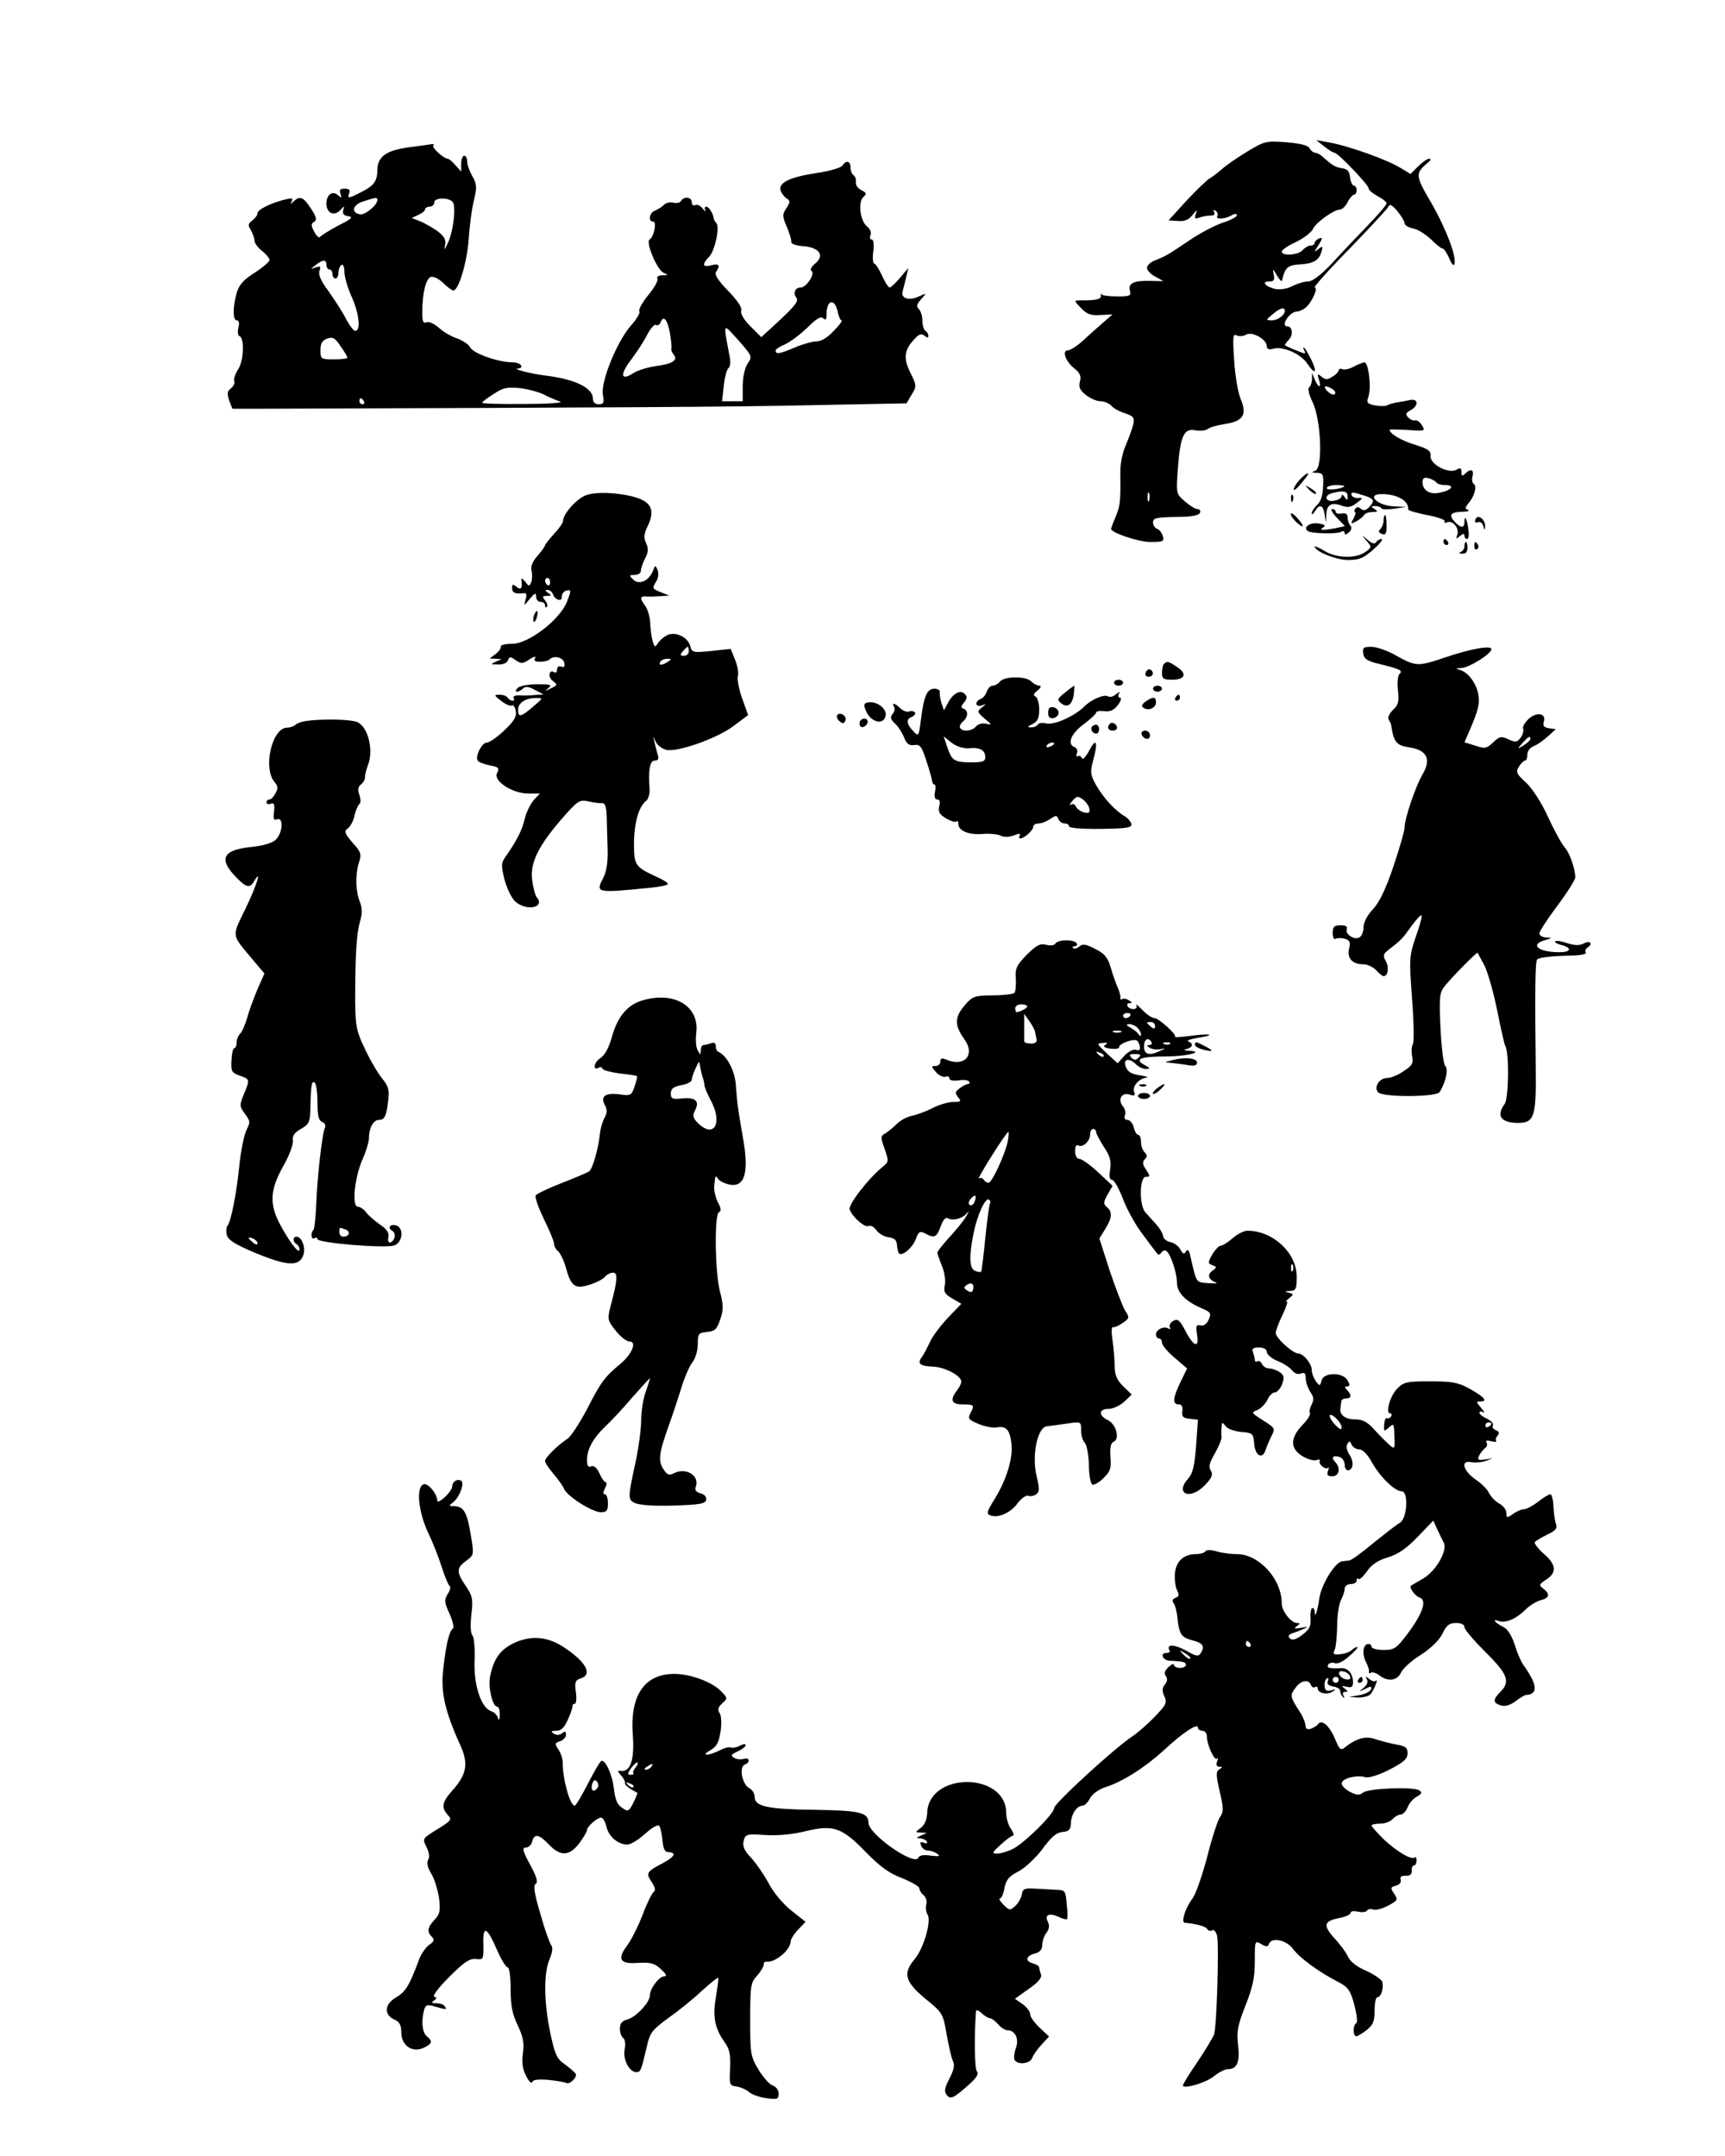
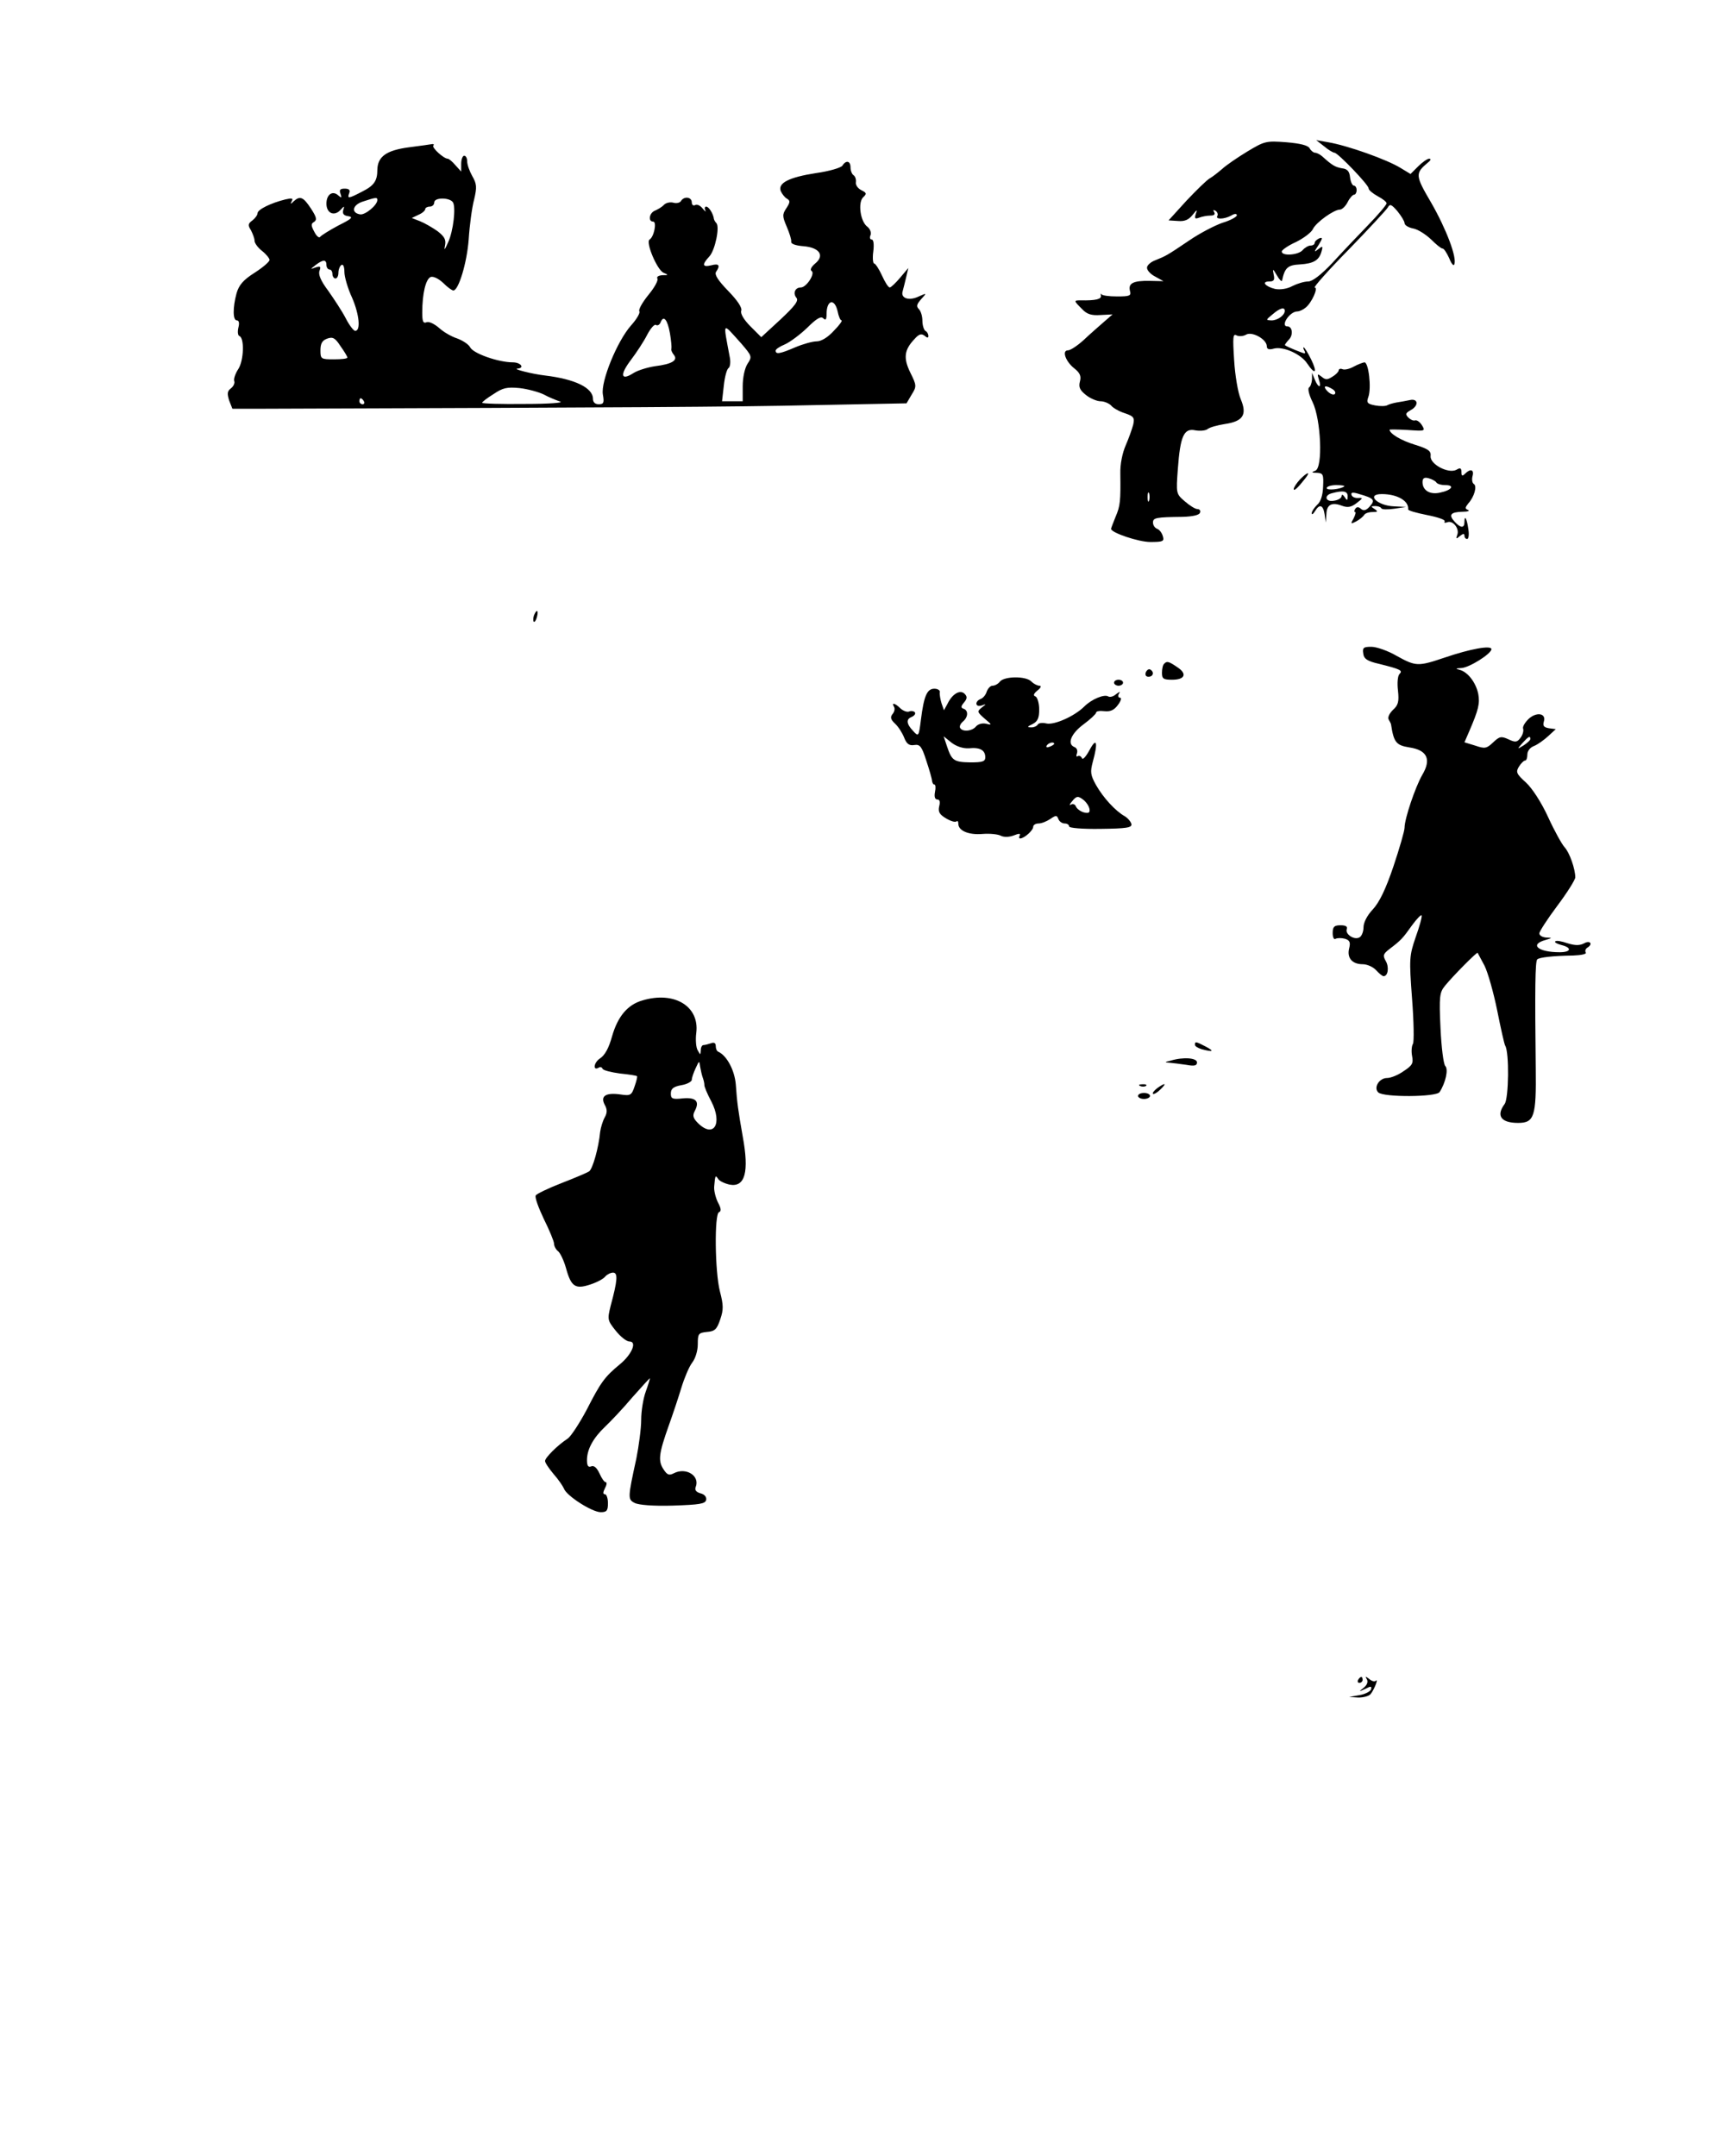
<svg xmlns="http://www.w3.org/2000/svg" version="1.0" width="768" height="960" viewBox="0 0 576 720">
  <path d="M416.5 50.6c-3.3 2-7.1 4.6-8.5 5.9-1.4 1.2-3.2 2.6-4.1 3.1-.9.5-4.3 3.8-7.7 7.4l-6 6.6 3.1.2c2.3.2 3.6-.4 4.9-2 1.5-1.9 1.7-1.9 1.1-.4-.5 1.6-.3 1.8 1.1 1.3 1-.4 2.7-.7 3.7-.7 1.3 0 1.8-.4 1.3-1.2-.4-.7-.3-.8.5-.4.6.4.9 1.2.6 1.7-.8 1.2 2.2 1.2 4.6-.1 1.1-.7 1.9-.7 1.9-.1 0 .5-2.1 1.7-4.8 2.5-2.6.9-7.6 3.5-11.1 5.9-7.4 5-7.8 5.2-11.3 6.6-1.6.6-2.8 1.7-2.8 2.5 0 .9 1.2 2.2 2.8 3l2.7 1.5-4.6-.1c-5.5-.1-7.2.8-6.6 3.3.5 1.7-.1 1.9-4.3 1.9-2.7 0-5-.3-5.3-.8-.2-.4-.2-.1-.1.5.3 1.2-1.7 1.7-6.8 1.6-2.3 0-2.3.1.5 2.9 1.7 1.8 3.2 2.2 6.2 2l4-.2-3 2.6c-1.6 1.4-4.7 4.1-6.7 6-2.1 1.9-4.4 3.4-5.2 3.4-2.1 0-.8 3.7 2.1 6 1.9 1.5 2.4 2.6 1.9 4.4-.5 1.9 0 2.9 2 4.5 1.5 1.2 3.7 2.1 4.9 2.1 1.2 0 2.8.7 3.5 1.4.6.8 2.7 2 4.6 2.6 3 1 3.3 1.5 2.8 3.8-.4 1.5-1.5 4.6-2.5 6.9-1.1 2.5-1.9 6.3-1.8 9.5.1 9.1 0 10.7-1.6 14.4-.8 2-1.5 3.8-1.5 4 0 1.3 9.2 4.4 13.1 4.4 4.2 0 4.7-.2 4.2-1.9-.3-1.1-1.1-2.2-1.9-2.5-.8-.3-1.4-1.2-1.4-2.1 0-1.6 1-1.8 9.9-1.9 3.4-.1 5.6-.6 5.8-1.4.3-.6-.1-1.2-.9-1.2-.7 0-2.6-1.2-4.2-2.6-2.9-2.5-2.9-2.6-2.3-10.8.8-10.9 2-13.7 5.8-12.9 1.6.3 3.5.1 4.1-.4.7-.6 3.3-1.3 5.8-1.7 6.1-.9 7.5-3.1 5.3-8.3-.9-2.1-1.9-7.9-2.2-13-.5-7.7-.4-9 .8-8.3.8.4 2.2.3 3.1-.2 2-1.3 7 1.5 7 3.8 0 1 .7 1.3 2.4.8 3.2-.8 9.1 1.9 11.1 5 2.7 4 3.5 3.1 1.3-1.4-1.1-2.2-2.2-4-2.5-4-.2 0-.1.4.2 1 .3.5.4 1 .1 1-.5 0-5.7-2.1-6.5-2.7-.2-.1.4-.9 1.2-1.8 1.6-1.5 1.3-4.5-.4-4.5-2.5 0 .7-5 3.3-5 .7 0 2-.6 2.8-1.3 2-1.6 4.3-6.7 3-6.7-.5 0 4.5-5.7 11.3-12.6 6.7-6.9 12.6-13.3 13.1-14.1.7-1.3 1.2-1.1 3.2 1.2 1.3 1.6 2.4 3.4 2.4 4 0 .7 1.3 1.5 2.9 1.8 1.6.3 4.2 2 5.9 3.6 1.7 1.7 3.4 3.1 3.9 3.1s1.4 1.5 2.2 3.2c.7 1.8 1.5 2.8 1.7 2.1 1-2.2-2.7-11.9-7.7-20.6-5.4-9.2-5.4-9.8-1-13.5.9-.7 1-1.2.3-1.2-.6 0-2.3 1.2-3.7 2.6l-2.5 2.5-3.3-2c-4.5-2.8-17.7-7.5-24.2-8.6l-4-.7 2.7 2.1c1.4 1.2 3 2.1 3.4 2.1 1.1 0 11.4 10.7 11.4 11.9 0 .6 1.4 1.7 3 2.6 1.7.9 3 1.9 3 2.4s-2.8 3.8-6.2 7.3c-3.5 3.6-8.9 9.3-12 12.7-3.8 4-6.6 6.1-8 6.1-1.3 0-3.6.7-5.2 1.5-1.8 1-4.1 1.3-5.8 1-3.3-.8-4.7-2.5-2-2.5 1.6 0 1.9-.5 1.5-2.3-.4-2.1-.3-2.1 1.1.3.8 1.4 1.6 2.2 1.7 1.7.9-4.3 1.9-5.2 6-5.4 4.6-.3 6.4-1.4 7.2-4.4.5-1.8.3-1.8-1.1-.7-1.5 1.2-1.5 1 .1-1.4 1.4-2.3 1.4-2.6.2-2.2-.8.4-1.5 1-1.5 1.5s-.6.9-1.4.9c-.7 0-1.9.7-2.6 1.5-1.4 1.7-7 2.1-7 .5 0-.5 2.1-2 4.8-3.2 2.6-1.3 5.1-3.2 5.6-4.3 1-2.2 7-6.5 9-6.5.7 0 1.9-1.1 2.6-2.5.7-1.4 1.7-2.5 2.2-2.5.4 0 .8-.7.8-1.5s-.4-1.5-.9-1.5-1.1-1.2-1.3-2.8c-.2-2-.9-2.8-2.7-3-2.2-.4-3.2-.9-6.6-4-.7-.6-1.8-1.2-2.4-1.2-.5 0-1.4-.7-1.8-1.5-.6-1-3.2-1.6-7.8-2-6.7-.5-7.2-.4-13 3.1zm12.5 53.2c0 1.5-2.4 3.2-4.4 3.2-2-.1-2-.1.3-2 2.4-2.1 4.1-2.6 4.1-1.2zm-45.3 63.4c-.3.7-.5.2-.5-1.2s.2-1.9.5-1.3c.2.7.2 1.9 0 2.5zm-247.2-118c-7.5 1-10.4 3.1-10.5 7.5 0 3.7-1.1 5.3-5.1 7.3-4.6 2.4-5 2.4-4.3.5.4-1 0-1.5-1.5-1.5s-1.9.4-1.4 1.7c.5 1.4.3 1.5-.7.6-1.9-1.8-4-.4-4 2.7 0 3.3 2.7 4.4 4.8 2 1.2-1.3 1.3-1.3.8.2-.3 1.2.2 1.8 1.7 2 1.8.3 1.1.9-3.3 3.1-3 1.6-5.7 3.3-6.1 3.8-.3.5-1.2-.2-1.9-1.6-1.2-2.2-1.2-2.8-.1-3.4 1-.7.8-1.6-1.1-4.5-2.5-3.8-3.6-4.3-5.7-2.4-1.1 1.1-1.2 1-.7 0 .6-1 .1-1.1-2.1-.6-4.9 1.2-9.3 3.4-9.3 4.6 0 .6-.8 1.7-1.7 2.4-1.5 1.1-1.6 1.6-.5 3.3.6 1.2 1.2 2.7 1.2 3.5 0 .8 1.1 2.3 2.5 3.4s2.5 2.5 2.5 3c0 .6-2.2 2.5-5 4.3-3.8 2.4-5.2 4.1-6 6.8-1.3 4.8-1.3 9.1.1 9.1.7 0 .9.9.5 2.4-.3 1.3-.2 2.6.3 2.8 1.8.6 1.5 8.2-.3 11-1 1.5-1.6 3.3-1.4 4 .3.7-.2 1.8-1.1 2.5-1.2.9-1.3 1.7-.6 4l1.1 2.8h10.9c117.9-.4 157.2-.6 183.1-1.2l31.1-.6 1.7-2.9c1.7-2.7 1.7-3.1-.4-7.3-2.4-4.9-2.1-7.6 1.3-11.2 1.5-1.7 2.3-2 3.4-1.2.9.8 1.3.8 1.3.1 0-.6-.4-1.4-1-1.7-.5-.3-1-1.9-1-3.4s-.5-3.2-1.2-3.9c-.9-.9-.7-1.6.8-3.3 1.9-2.1 1.9-2.1-.8-.9-3.3 1.6-6.1.6-5.4-1.7.3-1 .8-3.2 1.2-4.8l.7-3-2.7 3.2c-1.5 1.8-3.1 3.3-3.5 3.3-.5 0-1.6-1.8-2.6-4s-2.2-4-2.6-4c-.4 0-.6-1.8-.3-4 .3-2.3.1-4-.5-4s-.8-.7-.4-1.5c.3-.9-.2-2.1-1.1-2.8-2.3-1.7-3.2-8-1.4-9.8 1.3-1.2 1.2-1.5-.6-2.4-1.2-.6-2-1.8-1.8-2.7.1-.9-.2-1.9-.8-2.3-.5-.3-1-1.5-1-2.6 0-2.2-1.5-2.5-2.7-.6-.4.7-4.4 1.9-8.8 2.5-9 1.4-12.8 3.3-11.8 6 .4.9 1.3 2.1 2 2.5 1.2.7 1.2 1.2-.1 3.2-1.4 2.1-1.4 2.7.1 6.2.9 2.1 1.6 4.3 1.5 5-.2.7 1.4 1.3 3.9 1.5 5.5.4 7.4 3.1 4.1 5.8-1.3 1.1-1.8 2.1-1.2 2.5 1.3.8-1.7 5.5-3.6 5.5-1.9 0-2.7 1.9-1.5 3.4.9 1-.4 2.7-5.3 7.3l-6.4 5.9-3.6-3.6c-2.3-2.3-3.4-4.3-3.1-5.2.4-1-1.2-3.4-4.3-6.6-3.4-3.5-4.7-5.5-4.1-6.4 1.5-2.2 1-2.9-1.6-2.2-3 .7-3.2-.2-.6-3 1.9-2.1 3.5-9.9 2.3-11.1-.4-.4-.7-1-.8-1.3-.2-1.8-1.7-4.2-2.6-4.2-.5 0-.6.6-.3 1.2.4.7 0 .5-.9-.6-.8-1-1.9-1.5-2.5-1.1-.6.3-1.1-.1-1.1-.9 0-1.8-2.5-2.2-3.6-.5-.3.6-1.5.9-2.5.6-1.1-.3-2.5 0-3.2.7-.6.7-2 1.5-2.9 1.9-2 .7-2.5 3.7-.7 3.7 1.3 0 .3 5.1-1.2 6-1.4.9 2.6 10.3 4.7 11.1 1.7.7 1.6.8-.4.8-1.3.1-2 .5-1.7 1.1.4.6-1 3.1-3 5.5-2 2.5-3.4 4.9-3 5.5.3.5-.9 2.6-2.8 4.7-4.6 5.2-10.1 18.6-9.4 23 .5 2.8.3 3.3-1.4 3.3-1.2 0-1.9-.7-1.9-1.8 0-3.7-6-6.6-16-7.8-4.3-.5-11-2.2-9.2-2.3 2.5-.2 1.1-2.1-1.6-2.1-4.7 0-13.1-2.9-14.2-5-.5-1-2.5-2.3-4.4-3-1.9-.6-4.6-2.2-6-3.5-1.5-1.3-3.3-2.2-4.1-1.9-1.2.5-1.5-.2-1.5-3.2 0-6.5 1.2-11.2 2.8-11.9.9-.3 2.6.5 4.2 2 1.4 1.4 2.9 2.5 3.4 2.5 1.7 0 4.5-9.1 5.1-17 .3-4.7 1.1-10.7 1.8-13.3 1-4.2.9-5.3-.6-7.9-.9-1.6-1.7-3.8-1.7-4.9 0-1-.4-1.9-1-1.9-.5 0-1 1.2-1 2.7v2.6l-1.9-2.1c-1-1.2-2.2-2.2-2.6-2.2-1.3 0-5.4-3.7-4.8-4.4.3-.3.2-.5-.3-.5-.5.1-4 .6-7.9 1.1zM126 66.8c0 1.7-4 5-5.7 4.8-3.2-.5-2.6-3.2.9-4.3 4.3-1.4 4.8-1.5 4.8-.5zm25.2.7c1.1 1.5.2 9.7-1.6 13.5-1.1 2.5-1.4 2.8-1 1 .4-2-.2-3-2.5-4.8-1.7-1.2-4.3-2.7-5.8-3.3l-2.8-1.1 2.3-1.1c1.2-.5 2.2-1.4 2.2-1.9 0-.4.7-.8 1.5-.8s1.5-.6 1.5-1.4c0-1.7 5-1.7 6.2-.1zm-42.2 21c0 .8.5 1.5 1 1.5.6 0 1 .7 1 1.5s.5 1.5 1 1.5c.6 0 1-.9 1-1.9 0-1.1.5-2.3 1-2.6.6-.4 1 .6 1 2.3 0 1.6 1.1 5.5 2.6 8.7 2.4 5.6 2.9 11 1 11-.5 0-2-1.9-3.2-4.3-1.2-2.3-3.9-6.4-5.8-9.1-2.5-3.3-3.4-5.5-2.9-6.7.5-1.4.3-1.6-1.3-1.1-1.9.7-1.9.7 0-.8 2.5-1.9 3.6-1.9 3.6 0zM279.7 104c.3 1.6.9 3 1.3 3s-.7 1.6-2.6 3.5c-2 2.2-4.2 3.5-5.7 3.5-1.4 0-4.6.9-7.2 2-5.1 2.2-6.5 2.4-6.5 1.1 0-.5 1.4-1.4 3.1-2.1 1.6-.7 5-3.2 7.4-5.5 3.1-3.1 4.6-4 5.4-3.2.8.8 1.1.4 1.1-1.4 0-4.8 2.7-5.4 3.7-.9zm-56 7.3c.4 2.3.6 4.6.5 5.1-.2.4.2 1.4.8 2.1 1.5 1.8-.6 3.1-6.3 3.8-2.6.4-5.8 1.4-7.2 2.3-4.2 2.7-4.6.6-.9-4.3 1.9-2.5 4.4-6.3 5.5-8.5 1.1-2.1 2.4-3.6 2.9-3.3.6.4 1.3-.1 1.6-.9 1-2.5 2.3-.8 3.1 3.7zm23.8 3.4c3.6 4.2 3.7 4.4 2.1 6.8-.9 1.4-1.6 4.5-1.6 7.5v5h-6.9l.6-5.3c.3-2.8 1-5.5 1.6-5.8.5-.4.7-2 .4-3.5-2.3-12.4-2.7-11.9 3.8-4.7zM116 119.4c0 .4-2 .6-4.5.6-4.3 0-4.5-.1-4.5-3 0-2.3.6-3.3 2.2-3.9 1.9-.7 2.7-.3 4.5 2.5 1.3 1.8 2.3 3.5 2.3 3.8zm65.5 12.3c1.6.9 4.1 1.9 5.5 2.4 1.4.4-3.5.8-11.7.8-7.9.1-14.3-.1-14.3-.4 0-.3 1.7-1.6 3.8-2.9 3.1-2.1 4.5-2.4 8.7-2 2.7.3 6.3 1.3 8 2.1zm-60 2.3c.3.5.1 1-.4 1-.6 0-1.1-.5-1.1-1 0-.6.2-1 .4-1 .3 0 .8.4 1.1 1z" />
  <path d="M452.1 122.4c-1.4.8-3.1 1.2-3.8.9-.7-.3-1.3-.1-1.3.4 0 .4-.9 1.4-2.1 2.1-1.7 1.1-2.3 1.1-3.6 0-1.4-1.1-1.5-1-.9 1 1 2.9-.2 2.9-1.4-.1l-.9-2.2v2.2c-.1 1.2-.5 2.4-1 2.7-.5.4 0 2.5 1.2 4.9 2.8 5.8 3.5 21.9.9 22.9-1.4.5-1.3.7.6.7 2 .1 2.2.6 2 4.6-.1 2.9-.8 5.1-2 6.1-1 1-1.8 2.2-1.8 2.8 0 .6.5.3 1.1-.7 1.5-2.5 2.7-2.1 3.2 1l.4 2.8.2-2.8c.1-3.2 1.8-4.1 5.2-2.8 1.9.7 3.1.5 4.9-.9 2.1-1.6 2.2-1.8.6-1.7-1 .1-2.1-.3-2.3-1-.3-.9.4-1 2.6-.3 4.9 1.4 5.4 2 3.5 4.1-1.2 1.4-2.1 1.6-3 .8-.8-.7-1.4-.7-1.9.1-.3.5-.4 1 0 1 .3 0 .1.9-.5 2.1-1.1 1.9-1 2 .9 1 1.1-.6 2.3-1.6 2.6-2.1.3-.6 1.6-1 2.8-1 1.8 0 1.9-.2.7-1-1.3-.8-1.3-1 .2-1 .9 0 1.8.3 2 .7.2.5 2.1.5 4.3.2l4-.6-4-.2c-5.6-.2-9.5-4.1-4.1-4.1 5.2 0 9.1 2.3 8.8 5.1-.1.4 2.8 1.2 6.3 1.9 3.6.7 6.2 1.6 5.9 2.1-.3.5.1.6.9.3 1.9-.7 4.1 2.2 3.3 4.2-.5 1.4-.4 1.5.9.4 1-.8 1.5-.9 1.5-.1 0 .6.4 1.1.9 1.1s.7-1.5.4-3.3c-.5-3.6-1.3-4.9-1.3-2.4 0 2.2-1.3 2.1-3.3-.1-2.1-2.3-1.3-3.2 2.7-3.3 1.7 0 2.5-.3 1.8-.6-1.1-.4-1-.8.1-2.2 2-2.2 3-5.8 1.8-6.5-.5-.3-.7-1.5-.4-2.6.6-2.2-.7-2.6-2.5-.8-.9.9-1.2.8-1.2-.5 0-1.4-.4-1.6-1.7-.8-2.7 1.4-8.9-1.9-8.6-4.6.2-1.7-.8-2.4-5.3-3.8-4.6-1.4-8.4-3.7-8.4-5 0-.1 2.7-.1 6 .1 5.9.4 6 .4 4.8-1.6-.7-1.1-1.7-1.8-2.3-1.6-.6.2-1.6-.3-2.3-1-1-1.1-.8-1.5.8-2.4 2.8-1.5 2.6-4-.2-3.4-1.3.3-3.2.6-4.4.8-1.1.2-2.6.6-3.1.9-.6.4-2.5.4-4.1.1-2.6-.5-3-.9-2.3-2.8 1.1-3 .1-11.6-1.3-11.6-.6.1-2.2.7-3.5 1.4zM445 130c.8.5 1.1 1.2.7 1.6-.4.4-1.5 0-2.4-.9-1.8-1.8-.8-2.3 1.7-.7zm34.6 31.1c.3.5 1.6.9 3 .9 3.3 0 2.2 1.7-1.7 2.5-3.4.8-5.9-.7-5.9-3.5 0-1.3.6-1.7 2-1.3 1.1.3 2.3.9 2.6 1.4zm-30.7 1.3c-1.2 1-5.9 1.5-5.9.6 0-.5 1.4-1 3.2-1 1.7 0 2.9.2 2.7.4zm1.1 3.3c0 1.5-.2 1.6-1 .3-.5-.8-1-1-1-.4 0 .7-1.1 1.4-2.5 1.6-2.9.6-3.6-1.8-.7-2.5 3.7-1 5.2-.7 5.2 1zm-16-5.5c-1.1 1.2-2 2.6-2 3.1 0 .9 1.4-.4 3.9-3.6 1.9-2.4.6-2.1-1.9.5z" />
-   <path d="M437.2 163.6c1 1 2 1.6 2.2 1.3.3-.3-.5-1.1-1.7-1.8-2.1-1.3-2.1-1.2-.5.5zm-241.8 1.9c-3.1 1.3-7.4 6.2-7.4 8.5 0 .6-1.3 2.5-3 4.3-1.6 1.8-3 3.5-3 3.8 0 .3-1.1 1.9-2.5 3.5-1.7 1.9-2.4 3.6-2 5.1.3 1.2.2 2.9-.1 3.7-.6 1.5-.8 1.5-2-.1-.8-1-1.4-1.4-1.3-.8.4 3-.1 3.7-1.6 2.5-1.2-1-1.5-1-1.5.4 0 1.6 1.1 2 3.8 1.7 1-.2 1.2.5.7 2.1-.6 2.3-.6 2.3 1.4-.2 1.7-2 2.1-2.2 2.1-.8 0 1 .7 1.8 1.5 1.8s1.5.5 1.5 1.2c0 .6.3.8.6.5.4-.4.1-1.3-.6-2.2-1-1.2-.9-1.5.6-1.5 1.6 0 1.7-.2.4-1-1-.7-1.1-1-.2-1 .7 0 1.5.6 1.8 1.4.8 2.1 3.2 2.7 3 .8 0-.9.7-1.8 1.6-2 1.6-.3 1.6-.1.1 3.8-2.4 6-12.8 14-18.3 14-2.2 0-3.9.4-3.8.9.2.5-.6 1.7-1.7 2.5l-2 1.5 2 .1 2 .1-2 .9c-1.8.8-1.7.9.8.9 1.6.1 3-.5 3.3-1.4.5-1.3.9-1.3 2.6 0 1.8 1.2 2.4 1.2 4.6-.3 1.5-1 2.3-1.1 1.9-.5-.6.9-.1 1.3 1.6 1.3 1.3 0 2.7-.3 3.1-.7 1.4-1.5 4.5-.9 5 1 .3 1.3 0 1.7-1 1.3-.8-.3-1.4.1-1.4 1 0 .8-.4 1.3-.9.9-1.8-1.1-2.3 1.6-.5 2.9 1.6 1.3 1.6 1.4-.7 2.5-2 1-2.1 1-.8-.1 1.4-1.1.8-1.3-3.7-1.3-2.9 0-5.9.6-6.5 1.2-.7.7-.9 1.3-.3 1.3.5 0 1.5-.5 2.1-1.1.8-.8 1.9-.6 3.9.5l2.9 1.5-3 .2c-1.6.2-4 .2-5.3.1-1.2 0-2 .3-1.7.9.4.5.2.9-.4.9-.5 0-1.3-.5-1.6-1-.3-.6-1.6-1-2.7-1-1.9 0-1.9.2.6 2.1 1.4 1.1 3 1.8 3.5 1.5.5-.3 1.1.5 1.3 1.8.4 1.8-.5 3.4-3.8 6.5-2.4 2.3-5 4.1-5.9 4.1-1.6 0-3.9 4.6-3 6 .3.5 2.1 1.2 4 1.6 3 .5 3.3.9 2.5 2.5-1.5 2.6 5 6.9 10.4 6.9h3.9l-2.1 2.2c-1.1 1.3-2.5 4.1-3 6.3-.9 3.8-2.6 7.2-6.4 12.6-1.5 2.2-1.5 2.9-.3 7.8.8 2.9 2.4 6.2 3.6 7.2 3.9 3.4 10.2 1.9 7-1.6-.4-.6-1.1-3.1-1.4-5.6-.8-5.7 2.1-11.5 10.1-20.7 5.1-5.8 5.7-6.2 8.6-5.6 1.7.4 3.8.7 4.6.6 1.1 0 1.5 1.2 1.6 5.1.1 2.9.2 7.8.3 10.9.1 3.6-.4 6.9-1.4 8.8-2.7 5.3-2.7 5.3 16.3 3.4 2.8-.3 5.2-.8 5.2-1.2 0-.4-1.7-1.5-3.8-2.4-7.1-3.3-7.5-3.8-7.5-11.1 0-6.7 1.6-12.4 4-14.2.8-.6 1.3-2.4 1.2-4-.5-6.4.1-9.5 1.7-9.5 1.2 0 1.5-.6 1-2-.3-1.1-.8-3-1.1-4.3-.5-2.1-.5-2.1.4-.1.5 1.2 2.1 2.4 3.5 2.8 3.7.9 17.1-3.8 22.6-8l4.8-3.6-2-5.6c-1.1-3.1-1.7-6.4-1.4-7.5.3-1.1-.2-3.6-1-5.5l-1.4-3.5-6.5.7c-6.1.6-6.5.5-7-1.6-.8-3.1-5.1-5.1-7.9-3.6-1.1.6-2.5 1.8-3 2.7-.9 1.4-1.1 1.2-1.7-.9-.4-1.4-.7-4.1-.8-6.1-.1-1.9-.8-4.4-1.6-5.5-1.9-2.5-1.9-3.4.3-3.2.9.1 3.1 0 4.7-.1l3-.2-2.5-1c-3.3-1.3-3.3-1.4-1.9-3.7.7-1.1.9-2.7.5-3.8-.8-1.8-.8-1.8-1.6.3-1.3 3.3-4.7 4.8-6.6 2.8-1.4-1.3-1.3-1.5.5-1.5 1.2 0 2.1-.6 2.1-1.4 0-.7.6-2.6 1.4-4.1 1.1-2.1 1.2-3.3.3-5.2-.8-1.8-.7-3.1.7-5.9 2.1-4.5 1.3-7.1-2.7-8.8-5.1-2-14.7-2.7-18.3-1.1zm-11.7 29c0 .8-.4 1.2-.9.9-.4-.3-.8-.9-.8-1.5 0-.5.4-.9.8-.9.5 0 .9.7.9 1.5zm46.3 23c0 .8-.7 1.5-1.6 1.5-1.4 0-1.4-.3-.4-1.5.7-.8 1.4-1.5 1.6-1.5.2 0 .4.7.4 1.5zm-7 3.5c-2 1.3-3.3 1.3-2.5 0 .3-.6 1.4-1 2.3-1 1.5 0 1.5.2.2 1zm-45 15c-4.1 3.5-5 3.7-5 1 0-2.3 2.5-3.9 6-3.9 2.4 0 2.4 0-1 2.9zm253.1-69.4c0 1.1.3 1.4.6.6.3-.7.2-1.6-.1-1.9-.3-.4-.6.2-.5 1.3zm15.3 6.3 2.7 2.8-3.2.7c-4.3.8-5.7.7-4-.3.9-.6.4-1-1.8-1.3-2.8-.4-5.2 1.4-3.3 2.6 1.3.8 9.8 1 11 .2.7-.4 1.2-.2 1.2.4 0 .7.5.6 1.4-.2.9-.8 1.1-1.7.5-2.3-.5-.5-.9-1.7-.9-2.6 0-1.2-.6-1.7-2-1.4-1.1.2-2 0-2-.6 0-.5-.5-.9-1.2-.9-.6 0 .1 1.3 1.6 2.9zm-15.4-1.2c0 .5.9 1.8 2 2.8 1.1 1 2 1.5 2 1.1 0-.4-.9-1.6-2-2.8-1.1-1.2-2-1.7-2-1.1zm31 2.1c0 1-.5 2.3-1.1 2.9-.7.7-.6 1.2.5 1.6 1.3.5 1.6-.1 1.6-2.8 0-1.9-.2-3.5-.5-3.5s-.5.8-.5 1.8zm30.7-.4c-.4 1-.1 1.3.8 1 .7-.3 1.5.2 1.8 1.3.4 1.4.5 1.5.6.2.2-2.4-2.5-4.4-3.2-2.5zm-36.4 7.2c1.8 2.1 1.8 2.2-.5 3.8-3.1 2.2-9.6 2-13.5-.4-1.8-1.1-3.3-1.7-3.3-1.5 0 1.6 7.1 4.5 11.1 4.5 3.8 0 5.2-.6 8.5-3.5 2.1-1.9 3.4-3.4 2.7-3.5-.6 0-1.5.5-1.8 1.1-.5.7-1.4.4-2.8-.8-2.2-1.8-2.2-1.8-.4.3zm25.7.4c0 .5.5 1 1.1 1 .5 0 .7-.5.4-1-.3-.6-.8-1-1.1-1-.2 0-.4.4-.4 1zm7 1.4c0 .8-.6 1.7-1.2 1.9-.8.3-.6.6.5.6 1.1.1 1.7-.6 1.7-1.9 0-1.1-.2-2-.5-2s-.5.6-.5 1.4zm3.3.1c0 .8.4 1.2.9.9.5-.3.6-1 .3-1.5-.9-1.3-1.2-1.1-1.2.6z" />
  <path d="M178.3 205.5c-.3.9-.3 1.8-.1 2.1.3.3.8-.4 1.1-1.6.6-2.3-.1-2.7-1-.5zm276.9 12.7c.2 1.8 1.3 2.6 5.3 3.5 7.2 1.8 8 2.2 6.8 3.4-.6.6-.8 3-.5 5.5.4 3.7.1 4.9-1.7 6.5-1.2 1.2-1.8 2.5-1.4 3.2.4.7.8 1.4.8 1.7.9 5.9 1.7 6.9 6.1 7.6 6 .9 7.4 4 4.3 9.2-2.3 4-5.9 14.6-5.9 17.6 0 1.1-1.7 6.9-3.7 12.9-2.6 7.7-4.7 12-6.9 14.4-1.9 2-3.1 4.4-3.1 5.9s-.6 3-1.3 3.4c-1.7 1.1-4.9-1-4.3-2.7.3-.9-.3-1.3-2.1-1.3-2.1 0-2.6.5-2.6 2.6 0 1.4.4 2.3 1 1.9.6-.3 2-.3 3.1 0 1.6.5 1.9 1.2 1.4 3.2-.8 3.2 1 5.3 4.5 5.3 1.5 0 3.5.9 4.5 2s2.1 2 2.5 2c1.5 0 1.9-3.1.7-5.1-1-1.8-.9-2.3 1.3-4 3.8-2.9 4.3-3.4 7.5-7.9 1.6-2.2 3.1-3.7 3.2-3.3.2.4-.7 3.7-2 7.3-2.1 6.2-2.2 7.1-1.2 20.5.6 7.7.7 14.5.3 15.1-.4.6-.6 2.4-.3 4 .5 2.5.1 3.2-2.8 5.1-1.8 1.3-4.3 2.3-5.5 2.3-2.7 0-4.6 3.2-3 4.8 1.7 1.7 19.4 1.6 20.5-.1 2-3.1 3-7.6 1.9-8.7-.6-.6-1.3-6.2-1.6-12.7-.5-10.6-.3-11.9 1.5-14.1 2.6-3.2 10.7-11.4 10.9-11 .1.2 1.1 2.1 2.3 4.3 1.1 2.2 3 8.9 4.2 14.8 1.2 6 2.4 11.4 2.7 11.9 1.4 2.2 1.2 17.7-.2 19.5-2.9 3.9-1.2 6.3 4.5 6.3 5.4 0 6.1-2.1 5.9-18.1-.3-26.4-.2-35.9.5-36.5.7-.7 5.3-1.2 12-1.3 2.7-.1 4.6-.5 4.2-1-.3-.5-.1-1.2.5-1.6 2-1.2 1-2.6-1-1.5-1.5.8-3 .8-5.6 0-2-.7-3.8-1-4.1-.6-.3.3.6.8 2.1 1.2 3.6.9 3.2 2.4-.6 2.4-7.3 0-10.2-2.6-4.7-4.1 2.3-.7 2.3-.7.2-.8-1.3-.1-2.3-.7-2.3-1.4 0-.6 2.7-4.8 6-9.2 3.3-4.4 6-8.7 6-9.5 0-2.8-1.9-8.3-3.6-10.1-.9-1-3.4-5.5-5.5-10.1-2.2-4.8-5.3-9.6-7.4-11.5-3.2-2.9-3.4-3.5-2.3-5.3.7-1.1 1.6-2 2-2 .5 0 .8-.9.8-2 0-1.2.9-2.4 2.3-2.9 1.2-.5 3.3-2 4.7-3.3l2.5-2.3-2.3-.3c-1.7-.3-2.1-.8-1.7-2.2.9-2.8-2.4-3.4-5.1-.9-1.2 1.2-2.1 2.6-1.8 3.3.2.6-.1 2-.9 3-1.1 1.5-1.7 1.6-4 .5-2.4-1.1-3-1-5.1 1-2.2 2.1-2.8 2.2-6 1.1l-3.6-1.1 1.6-3.7c3.1-7.2 3.6-9.3 3-12.5-.8-3.8-3.5-7.3-6.2-8-1.5-.4-1.4-.5.5-.6 2.7-.1 10.1-4.8 10.1-6.3 0-1.4-7.1-.1-15.6 2.8-8.9 3-9.6 3-16.1-.6-2.9-1.7-6.7-3-8.4-3-2.6 0-3 .3-2.7 2.2zm55.8 28.6c0 .4-1 1.3-2.2 2.1-2.3 1.4-2.3 1.4-.4-.8 2-2.2 2.6-2.5 2.6-1.3zm-122.3-25.1c-.4.3-.7 1.7-.7 3 0 2 .5 2.3 3.4 2.3 4.3 0 5.1-2 1.7-4.2-2.9-2-3.5-2.1-4.4-1.1zm-6.1 2.8c-.3.9 0 1.5.9 1.5 1.6 0 2-1.6.6-2.4-.5-.3-1.1.1-1.5.9zm-48.7 3.1c-.6.8-1.7 1.4-2.5 1.4-.7 0-1.5.9-1.9 1.9-.3 1.1-1.2 2.2-2 2.5-2.1.8-1.9 2.9.3 2.2 1.6-.6 1.6-.5 0 .7-1.6 1.3-1.5 1.5 1 3.7 2.5 2.1 2.5 2.2.5 1.7-1.3-.3-2.7.1-3.4.9-1.3 1.6-4.5 1.9-5.3.5-.3-.5.1-1.4.9-2.1 1.8-1.5 1.9-3.7.3-4.3-1-.3-1-.8.1-2.1s1.1-2 .2-2.9c-1.5-1.5-4.1 0-5.7 3.3l-1.2 2.2-.8-2.3c-.4-1.3-.7-3-.6-3.7.2-.6-.6-1.2-1.8-1.2-2.5 0-3.5 2.5-4.5 10.4-.7 5.6-.8 5.7-2.6 3.7-2.3-2.4-2.4-4-.4-4.7.8-.4 1.3-1 1-1.5-.3-.4-1.2-.6-1.9-.3s-2-.2-2.9-1c-1.8-1.8-3.1-2.1-2.2-.6.4.6.2 1.7-.5 2.5-.8 1-.6 1.8.9 3.2 1.1 1 2.4 3.1 3 4.6.8 2.1 1.7 2.8 3.4 2.5 1.9-.3 2.5.5 4 5.2 1 3 1.9 6.1 1.9 6.7.1.7.4 1.3.8 1.3s.5 1.1.2 2.5c-.3 1.6 0 2.5.8 2.5s1 .8.6 2.3c-.4 1.8.1 2.7 2.3 4 1.5.9 3.1 1.4 3.5 1 .3-.3.6 0 .6.8 0 2.3 3.4 3.8 8.1 3.4 2.4-.2 5.2.1 6.1.6 1 .5 2.7.5 4.3-.1 1.7-.7 2.4-.7 2 0-.3.6-.3 1 .2 1 1.4-.1 4.3-2.7 4.3-3.9 0-.6.8-1.1 1.8-1.1s2.7-.7 3.9-1.5c1.9-1.3 2.2-1.3 2.7 0 .3.8 1.2 1.5 2.1 1.5.8 0 1.5.4 1.5 1 0 .5 4.4.9 10.5.8 8.7-.1 10.5-.4 10.3-1.6-.2-.8-1.2-2-2.2-2.6-3.2-1.8-7.2-6.2-9.6-10.4-1.9-3.4-2-4.4-1.1-7.8 1.8-6.5 1.3-8.4-1.1-3.9-1.2 2.2-2.3 3.4-2.5 2.7-.3-.6-.9-1-1.4-.7-.5.4-.6-.1-.3-.9.3-.9 0-1.8-.8-2.1-2.6-1-1.2-4.5 3-7.6 2.3-1.7 4.2-3.5 4.2-3.9 0-.5 1.2-.7 2.8-.5 1.9.2 3.2-.3 4.5-2.1 1-1.3 1.3-2.4.7-2.4-.6 0-.8-.6-.4-1.3.6-.8.3-.8-.9.1-.9.8-2 1.1-2.6.8-1.3-.9-5.6.9-8 3.3-3.3 3.3-10.1 6.3-12.7 5.7-1.2-.3-2.6-.2-2.9.4-.3.5-1.4 1-2.3.9-1.3 0-1.2-.3.6-1.1 1.7-.9 2.2-2 2.2-4.9 0-2-.6-4-1.2-4.3-.9-.3-.7-.9.6-2 1.2-.9 1.4-1.6.7-1.6s-1.9-.6-2.7-1.4c-1.8-1.9-9-1.8-10.5 0zm-10.4 22.3c3.7-.4 5.5.6 5.5 3 0 1.4-.9 1.7-5 1.7-5.5-.1-6.2-.6-7.8-5.4l-1.1-3.3 2.6 2.1c1.7 1.3 3.9 2 5.8 1.9zm28.5-1.5c0 .2-.7.7-1.6 1-.8.3-1.2.2-.9-.4.6-1 2.5-1.4 2.5-.6zm10 18.9c.8.7 1.6 1.9 1.8 2.9.2 1.2-.3 1.5-1.9 1.1-1.1-.3-2.3-1.2-2.6-1.9-.3-.8-1-1.1-1.7-.7-.6.4-.5-.1.3-1 1.6-2 2.1-2 4.1-.4zm10-39.3c0 .5.7 1 1.5 1s1.5-.5 1.5-1c0-.6-.7-1-1.5-1s-1.5.4-1.5 1z" />
-   <path d="M355.6 231.3c-2.6 2.1-2.7 2.4-1.2 3.6 2.1 1.7 3.8.3 4.2-3.4.1-1.4.2-2.5.1-2.5s-1.5 1-3.1 2.3zM385 230c0 .5.7 1 1.5 1s1.5-.5 1.5-1c0-.6-.7-1-1.5-1s-1.5.4-1.5 1zm7.5 3c-.3.5-.1 1 .4 1 .6 0 1.1-.5 1.1-1 0-.6-.2-1-.4-1-.3 0-.8.4-1.1 1zm-10 1.3c-1.3 1-1.5 1.6-.6 2.1 1.7 1.1 4.1 0 4.1-1.9s-1.1-1.9-3.5-.2zm-93.2.4c-1 .4-.9 1.1.2 3.4 1.7 3.1 5.2 3.9 6.1 1.4 1.1-2.7-3.1-5.8-6.3-4.8zM350 238c0 1.5.5 2 1.8 1.8.9-.2 1.7-1 1.7-1.8s-.8-1.6-1.7-1.8c-1.3-.2-1.8.3-1.8 1.8zm-70.5.9c-.2.5.1 1.4.9 2 1 .9 1.5.8 1.9-.3.6-1.5-1.9-3.1-2.8-1.7zM102 240.8c-1.4.2-2.9.8-3.4 1.3-.6.5-1.8.9-2.7.9-5.1 0-8.2 13.6-4.2 18.2 1.1 1.3 1.2 2.1.3 3.7-.6 1.2-1.5 2.1-2 2.1-.6 0-1 .4-1 1 0 .5.6.7 1.4.4 1.1-.4 1.4.2 1.1 2.6-.3 2.5-.1 3.1 1 2.6 2.3-.8 1.9 4.7-.5 6.9-1.2 1.1-4.4 2-8.5 2.4-9.3 1-10.6 4.1-4.4 10.3 3.2 3.3 4.4 3.5 5.8 1 2.7-4.5.7 1.8-3 9.4-4.6 9.5-4.7 8.2 2.5 16.9l3.9 4.6-2.3 5.2c-1.2 2.9-2.8 7.1-3.4 9.4-.7 2.4-1.7 4.8-2.4 5.5-.7.7-1.2 2-1.2 3s-.3 1.8-.7 1.8c-.5 0-.9 1.8-1 4.1-.2 3.6 0 4.1 2.7 5.1 3.5 1.2 3.5 1.3 1.4 6.3-1.5 3.6-1.4 4 .4 6.5 1.8 2.4 1.8 2.8.5 5.4-.8 1.6-1.9 7-2.4 12-.9 9-2.8 18.9-4 20-.3.4-.4 1.7-.2 2.9.4 1.7 2.4 3.1 9.3 6 10.5 4.4 14.6 4.7 16.1 1.3 1.2-2.5-.2-6.6-2.1-6.6-1.3 0-1.3 1.7 0 2.5.6.3 1 1.2 1 1.8-.1 1.8-3.7-3.1-6.7-8.8-3.4-6.7-3.1-11.2 1.3-19.1 2-3.5 3.4-7.3 3.2-8.5-.2-1.6.5-2.7 2.7-3.9 2.5-1.4 3-2.3 3.1-5.6.2-8.9.4-10.5 1.4-9.9.6.3 1 3.3 1 6.6 0 4.5.4 6.1 1.6 6.6.9.3 1.3 1.2.8 2.2-.9 2.4-2.5 16.5-2.8 25.3-.2 4.3-.6 8.1-.9 8.5-1.1 1-.8 3.5.3 2.8.6-.3 1-.2 1 .3 0 1.3 22.8 3.2 25.7 2.1 2.7-1 3.2-5.6.8-6.6-2.1-.7-3.3.6-1.6 1.7.8.4 1.1 1.5.8 2.4-.9 2.2-2.6 2-2-.3.3-1.3-.5-2.6-2.9-4.2-1.8-1.3-3.9-3.1-4.6-4.1-.7-1-2-1.8-2.7-1.8-2.1 0-1.1-9.8 1.5-15.7 1.2-2.7 2.2-5.9 2.2-7.3 0-3.3 1.5-6 3.3-6 1.9 0 2.5-1.2 3.1-6.3.5-3.6.1-4.9-1.8-7.3-1.4-1.6-4-6-5.8-9.8-3-6.2-3.3-7.8-3.4-16 0-14.9.4-22.9 1.6-26.8.8-2.7.8-4.5 0-6.5-1.5-3.7-1.6-9-.4-13.1 1-3 .8-3.6-2.1-6.8-2.7-3.2-2.9-3.8-1.5-4.8.8-.6 1.9-2.6 2.2-4.4.4-1.7 1.2-3.4 1.6-3.7.5-.3.5-1.6 0-3-.6-1.7-.5-2.7.6-3.6.8-.6 1.3-1.7 1.3-2.3-.1-.6.3-2.3.9-3.9 2.1-5.1.1-13.1-3.6-14.6-2.5-.9-11.4-1.1-17.2-.3zm13.4 169.8c1.8.7 1.2 2.4-.8 2.4-.7 0-1.3-.7-1.3-1.5 0-1.7 0-1.7 2.1-.9zM86 415.2c0 .6-.6.5-1.5-.2-.8-.7-1.5-1.4-1.5-1.6 0-.2.7-.1 1.5.2.8.4 1.5 1.1 1.5 1.6zm201-173.6c0 .9.5 1.4 1.2 1.2 1.8-.6 2.1-2.8.4-2.8-.9 0-1.6.7-1.6 1.6zm83.6.1c-1.1 1.1-.6 2.3.9 2.3.8 0 1.5-.4 1.5-.9 0-1.3-1.6-2.2-2.4-1.4zm-5.9.9c-.8.8.1 2.4 1.4 2.4.5 0 .9-.7.9-1.5 0-1.5-1.2-2-2.3-.9zm16.5 2.6c.6 1.8 2.8 2.1 2.8.4 0-.9-.7-1.6-1.6-1.6-.9 0-1.4.5-1.2 1.2zm-28.8 69.9c-.3.6-1.7.8-3.1.4-2-.5-3.3.2-6.5 3.4-3.4 3.5-3.9 4.6-3.6 8 .1 2.2-.1 4.4-.5 4.7-.4.4-3.7.8-7.3.8-6.2.1-6.7.3-9.5 3.6-3.2 3.9-3.2 6.4.2 11.2 3.5 4.9.2 9-5.5 6.9-2.1-.9-2.6-.8-2.6.4 0 .8-.7 1.5-1.7 1.5-1.4 0-1.4.2.2 2 1 1.2 2.5 1.8 3.2 1.6.7-.3 1.3-.1 1.3.5 0 .7 1.3.9 3 .7 1.7-.3 3.3-.1 3.6.4.3.4.1.8-.3.8-.5 0-1.8.6-2.8 1.4-1.6 1.2-1.7 1.6-.6 3 1.2 1.4 1 1.6-1.6 1.6-1.6 0-4.7.9-6.8 2-2.2 1.1-5.3 2.3-6.9 2.6-1.6.3-3.9 1.5-5.1 2.7-1.2 1.2-2.9 2.6-3.9 3.2-1.6.9-1.6 1.3-.2 5.2 1.4 4.1 1.4 4.3-.7 6-4.8 3.9-11.5 12.6-11 14.2.9 2.5 5.2 6.3 6.4 5.5.6-.3 1.7.3 2.5 1.4.8 1.1 2.6 2.2 4.1 2.4 1.9.2 2.7.9 2.8 2.5.1 1.3.4 2.6.7 2.9 1.1 1 4.5-1.9 5.6-4.8.9-2.5 1.4-2.8 3.1-1.9 3.1 1.7 3.9 1.3 5.2-2.3.7-2.1 1.7-3.2 2.3-2.8 1.7 1 4.9.2 6.4-1.6.9-1 .8-.6-.2 1-.8 1.5-3.4 4.6-5.6 7-2.2 2.4-4 4.7-4 5.1 0 .4.7 2.4 1.5 4.4.9 2.1 1.3 4.9 1 6.4-.5 2.3-.1 3 2.4 4.5l3.1 1.8-4.4 4.6c-2.4 2.5-5.1 6.1-6 8-.9 1.9-2.1 4.3-2.8 5.2-1.6 2.2-.7 3 3.9 3.2 4 .2 9.3 3.1 9.3 5 0 .6-.7 2-1.5 3-2.4 3.2-1.8 4.6 2 4.6s4 .2 2.5 3c-.9 1.7-.5 2.2 2.7 3.5 2.1.9 4.8 1.4 6 1.2 3.2-.6 4.4.6 5 5.1.7 5-1.6 12.4-5.7 19-2.6 4.2-2.7 4.8-1.2 5.3 2.6.9 6.7-.9 9-4.1 1.2-1.6 2.8-2.7 3.5-2.5.6.3 1.8.1 2.6-.4 1.2-.8 1.3-1.8.2-6.3-1.6-6.8.3-16.2 3.5-16.5 1-.1 4-.5 6.7-.9 4.7-.7 4.7-.7 4.7 2.3 0 1.6.5 3.4 1.2 4.1.7.7 1.3 4 1.4 7.4 0 3.5.6 6.4 1.2 6.6.6.2 2.3-.8 3.8-2.3 2.2-2.2 2.5-3.3 2.2-7-.2-3.1.1-4.6 1-5 2.2-.8 1-5.8-1.8-7.2-3.3-1.6-3.2-3.8.2-3.8 1.4 0 3.8-1.1 5.2-2.4l2.5-2.4-2.9-2.8c-2.1-2.1-2.8-3.8-2.8-6.6 0-2.1-.3-6-.7-8.6-.4-2.7-.4-4.7.1-4.5.5.2 2-.5 3.3-1.4 2.3-1.6 2.3-1.8.8-4.1-.8-1.3-3.1-7.3-5.1-13.2l-3.5-10.9 1.9-3.1c2.4-3.8 2.5-5.8.6-7.4-1.2-1-1.2-1.6.2-4.1l1.7-3-4.8-4.5c-2.7-2.5-5.5-4.5-6.3-4.5-.8 0-1.4-1-1.4-2.6 0-1.5.4-2.3 1-1.9 1.5.9 4-1.4 4-3.6 0-1.1.5-1.9 1-1.9.6 0 1 .5 1 1 0 .6 1.2 2.8 2.6 5 2.1 3.1 2.5 4.8 2.1 7.5-.4 2.4-.2 3.5.6 3.5.7 0 2.3 2.8 3.6 6.2 1.3 3.5 4.2 8.8 6.5 11.8 2.2 3 4.4 5.9 4.9 6.5.5.7.9.6 1.5-.2.4-.7 1.2-.9 1.7-.5 1.4 1 3.5 7.3 3.5 10.5 0 3.3 2.7 6.1 7.8 8.4 3.5 1.5 3.8 1.8 2.8 4-.7 1.5-1.7 2.2-2.8 1.9-1.4-.3-1.5.2-1.1 3 .8 4.7-1 4.3-3.8-1-1.9-3.7-2.6-4.3-4.1-3.5-1 .6-1.5 1.5-1.2 2.1.4.6.3.8-.4.5-1.5-1-4.2.3-4.2 1.9 0 .8.5 1.4 1 1.4.6 0 1 .6 1 1.4 0 .8 1.9 3.1 4.2 5l4.2 3.6-2.2 4.5c-2.6 5.4-2.8 7.5-.6 7.5 1 0 1.4.7 1.2 2.2-.2 1.9.2 2.4 2.5 2.6l2.7.3-.6 8.7c-.5 6.5-1.1 9.2-2.5 10.8-4.9 5.3.5 7.6 5.5 2.3 2.3-2.4 2.7-3.5 1.9-4.8-.8-1.2-.5-2.6 1.4-5.8 1.3-2.3 2.3-4.8 2.2-5.5-.1-.7-.1-2.2 0-3.2.1-1.8.2-1.8 1.4-.3.6.9 3 1.7 5.2 1.9 3.8.3 4 .5 4.3 4 .3 4 2.8 5.3 3.8 2 .3-.9 1.1-2.9 1.9-4.5 1.4-2.7 1.3-2.8-2.8-5.4-3.9-2.5-4-2.6-1.9-3.4 1.2-.5 2.7-2 3.4-3.4.6-1.4 1.7-2.5 2.5-2.5.7 0 1.8-1.2 2.4-2.7.8-2.2.7-3-.7-4-1-.7-2.6-1.3-3.6-1.3s-2.1-.7-2.4-1.5c-.4-.8-1-1.2-1.5-.9-.5.3-.9.1-.9-.5 0-.5-.3-1.6-.6-2.5-.5-1.2 0-1.6 2-1.6 1.6 0 2.6.6 2.6 1.5 0 .8 1.6 2.2 3.6 3 2.1.8 4.2 2.3 4.9 3.2.7.9 1.9 1.4 2.9 1 1.2-.5 1.6-.1 1.6 1.6 0 1.2.7 3.2 1.5 4.5 1.2 1.7 1.3 2.6.5 4.2-.6 1.1-.9 2.4-.6 2.9.3.5-.9 2.4-2.7 4.2-4 4.3-3.9 7.8.4 10.3 1.7 1 3.7 1.5 4.5 1.2.8-.3 1.3-.2 1.1.2-.7 1 1.9 3.2 2.7 2.4.4-.3.4.1 0 1.1-.4 1.3-.1 1.7 1.5 1.7 2.3 0 2.9-2.8.9-4.8-1.5-1.5-.6-2.4 1.6-1.6.9.3 1.6 1.5 1.6 2.5s.5 1.9 1 1.9c1.9 0 2.2-2.8.6-5.2-.9-1.4-1.2-2.9-.7-3.6.7-1.1.9-1 1.4.2.4.9 1.5 1.6 2.5 1.6 1.1 0 2.8 1.6 4.2 4.2 2.8 5 7.7 9.8 10 9.8 2.4 0 1.9 9-.5 10.5-1 .5-4.9 3.6-8.8 6.7-3.8 3.2-7.5 5.9-8.1 5.9-.6.1-1.7.2-2.4.3-2.4.2-7.1 7.9-7.7 12.6-.6 4.3-1.5 6.7-1.5 4.2 0-.7-.3-1.2-.8-1.2-.4 0-.7 1.5-.6 3.4.2 2.7-.4 3.8-2.8 5.6-2.1 1.6-3.3 1.9-4.1 1.1-.7-.7-.5-1.2.9-1.7 1-.3 2.8-1 3.9-1.5 1.5-.6 1.3-.7-1-.3-2.3.4-2.6.3-1.5-.5 1.2-.9 1.2-1.1.1-1.1-2 0-5.1-4-5.1-6.5 0-8.2-7.6-16.5-15-16.5-1.9 0-5-.4-6.7-.9-2-.6-3.5-.6-3.8 0-.4.5-1.8.9-3.3.9-4.1.1-6.6 2.5-6.9 6.7-.1 2 .2 4.4.8 5.5.7 1.4.6 2-.6 2.4-1 .4-1.2 1-.6 1.8.5.6 1.1 2.9 1.3 5.2.6 5.3 1.3 6.2 5 7.2 3.5.9 4.2 2 2.8 4.2-.8 1.3-1.5 1.2-5-.8-3.8-2.1-6.7-2.2-5.5-.1.4.5-.1.9-1 .9-2.3 0-1.3 2.5 1.1 2.6 4.6.2 5.4.5 5.4 1.4 0 .5-.9 1-2 1s-2-.5-2-1c0-.6-.8-.2-1.8.7-1.3 1.2-1.6 2.2-.9 3 .6.9.5 1.8-.3 2.8-1 1.2-1 2.2-.2 4 1 2.1.6 2.8-3.1 6.7-2.3 2.4-5.8 5.5-7.8 6.8-6.1 4.1-25.9 22.3-25.9 23.8 0 1.9-9.8 11.6-13.7 13.6-1.8.9-4.2 1.6-5.3 1.6-1.9 0-1.8-.3 1.2-3 1.8-1.7 3.6-3 4.1-3 .4 0 .1-1-.7-2.2-.9-1.2-1.6-3.6-1.6-5.3 0-13.8-26-13.9-26.4 0-.1 2.2-.9 4-2.1 4.9-2 1.5-2 1.5 0 1.6l2 .1-2 .9c-1.6.7-1.7.9-.3.9.9.1 2 .5 2.3 1.1.3.6-.1.7-1 .4-1.1-.5-1.4-.2-.9 1 .3.9 1.4 1.6 2.3 1.6.9 0 2.3.5 3.1 1.1 1.1.8.6.9-2.2.6-2.3-.4-3.8-.1-4.1.6-1 3.2-16.7-7.7-16.7-11.6 0-3.4-2.9-4.1-17.8-4.3-15.8-.2-20.2-1.1-20.2-4.3 0-1.1-.8-2.5-1.9-3-2.3-1.3-3.4-7.1-1.4-7.8 2-.8 1.6-2.5-.4-1.9-1 .3-2.5.1-3.2-.4-1.2-.7-1-1.1 1.2-2.1 1.5-.7 2.7-1.6 2.7-2.1s-.9-.4-2 .2c-1.1.6-2.4.8-2.9.6-.5-.3-2.2.1-3.7.9-1.6.8-3.6 1.5-4.4 1.5-.8-.1-.3-.7 1.2-1.5 2.1-1.2 2.8-2.5 3.4-6.2.4-2.7.3-5.3-.3-6.2-.8-1.2-.5-2 .9-3.3 1.8-1.6 1.8-1.7-.4-4-3-3.1-10.2-5.8-15.7-5.8-9.9 0-14.8 7.2-13.8 20.4.6 8-.7 12.2-3.7 12-1.5-.2-1.6 0-.2 1.5.8.9 1.4 2 1.3 2.5-.2.7 1.4 1.9 4.1 3.3.2 0-.4 1.5-1.3 3.3-1.5 3-1.8 3.1-3.8 1.7-1.6-1-2.3-2.8-2.7-6.3-.5-4.5-2.6-9.4-4.1-9.4-.4 0-2.4 3.4-4.5 7.5s-4.1 7.5-4.5 7.5c-1.6 0-4.1-9.2-4-14.5 0-1.1-.6-3-1.4-4.2-1.3-2-1.3-2.2.5-2.8 1.1-.4 2-1.3 2-2.2 0-1.1-.3-1.3-1.3-.5-.8.7-1.8.7-2.7.2-1.2-.8-1-1 .7-1s2.7-1 3.9-3.7c1-2.1 1.6-4.1 1.6-4.6-.1-.4.2-.7.7-.7.5 0 .7-1.8.4-3.9-.5-3.3-.2-4 1.6-4.6 4.1-1.3 1.8-5.5-5.6-10.4-5.6-3.7-11.4-4.1-17.3-1.1-4.2 2.2-6.3 5.3-7.4 11.1-.6 3.7.9 9.9 2.5 9.9.5 0 .8 1.2.8 2.7-.1 1.7-.3 2.1-.6 1.1-.2-.9-1.2-2-2.2-2.3-3.5-1.1-6.1-9.1-5.6-17.5.1-3.6-.2-7.1-.7-7.8-.7-.7-.8-3.5-.4-7 .6-5.2.4-6.2-1.9-9.6-3.2-4.7-3.1-6 .2-8.4 2.6-1.9 2.6-2 1.5-8.6-1.2-7.5-2.4-9.6-5.5-9.6-1.9 0-1.9-.1-.4-1.3 2.1-1.6 3.9-6.4 2.7-7.2-1.3-.8-3 .3-3 1.9 0 .7-1.1 2.3-2.5 3.6-1.4 1.3-2.5 1.8-2.5 1.1 0-2.2-3.1-6-4.6-5.4-2.5.9-1.7 9.1 1.4 15.8 1.6 3.3 3.7 8.6 4.7 11.8 1 3.2 2.2 6 2.6 6.3.5.3.2 1.5-.6 2.7-1.2 2-1.2 2.7.6 6.6 1.1 2.5 1.6 4.7 1.1 5-1.2.8-2.3 5.3-3.2 13.6-.9 7.6.6 14.1 5.7 25.3 2.8 6.2 2.2 9.7-2.7 15.2-3.4 3.8-3.7 5.6-1.5 8.1 1.5 1.5 1.2 1.9-3.5 4.8-5 3.1-5 3.1-3.6 5.9.9 1.8 1.1 3.3.6 4.2-.6 1-.3 2.6 1 4.7 1.1 1.8 2.2 5.5 2.6 8.2.5 4.2.3 5.3-1.5 7.2-2.4 2.6-2.6 4-.9 5.7 1 1 .8 1.5-.9 2.7-1.1.8-2.6 2.9-3.3 4.7-3.3 8.9-4.5 10.9-7.7 12.8-4 2.3-4.2 5.9-.5 7.5 1.6.7 2.2 1.8 2.2 4.2 0 4.4 3.6 6.9 7.4 5.2 3-1.4 3.2-2.2 1.1-3.9-1.5-1.3-1.9-4.9-.9-8.7.5-1.8 1-2 3.7-1.2 3.9 1.1 4 1.1 3.2-.1-.3-.6-1.6-1-2.8-1-1.6 0-1.8-.3-.8-.9 1-.7 1-1 .1-1.3-.7-.2 1.4-3 5-6.6 5-5 6.8-6.2 8.9-6 2.5.3 2.6.2 2.5-5-.2-6.5 1.2-5.8 4.7 2.3 1.3 3 2.9 5.5 3.4 5.5.6 0 1 3.1 1 7.2 0 5.6.6 8.5 2.4 12.2 1.8 3.9 2.2 5.9 1.7 9.4-.4 3-.1 5.3 1.1 7.5.9 1.8 1.8 2.7 2 2 .3-.8 2-1 5.6-.7 2.9.3 5.5.8 5.8 1 1.1.7 3.9-2.1 3.1-3.1-.4-.6-2.1-2-3.7-3.2-2.6-1.8-3.2-3.2-4.8-10.6-2.1-10.4-2.2-19.6-.2-24.4 1-2.4 1.2-4 .5-4.8-.5-.7-2.2-5.4-3.6-10.5-2-6.7-2.4-9.4-1.5-9.9.8-.5.3-2.4-1.9-6.4-2.5-4.6-2.7-5.7-1.4-5.7.9 0 1.8-.9 2.1-2 .7-2.8 2.3-2.5 5.6 1 3.8 4 6.8 3.9 10.1-.4 1.4-1.9 2.6-3.9 2.6-4.4 0-1.2 3.4-4.2 4.7-4.2.6 0 1.4 1.3 1.8 3 .7 3.3 3.9 6 7 6 1.1 0 3.7-1.6 5.9-3.6 2.1-1.9 4.2-3.2 4.7-2.7.4.4.9 2.6 1.1 4.8.2 2.7.8 4 1.8 4 3 .1 2.4 1.5-1.5 3.6-5.7 3-5.9 3.4-3.9 6.4 1.2 1.8 1.4 2.9.7 3.3-.6.4-2.3 3.8-3.7 7.6-1.5 3.9-3.8 8.4-5.1 10.2-3.6 4.7-2.5 6.4 3.6 5.9 4.2-.2 5.4.1 7.6 2.1 1.8 1.7 2.1 2.4 1.1 2.4-1.7 0-4.8 4.1-4.8 6.4 0 2.3-4.7 7.3-7.5 8-1.8.5-2.5 1.3-2.5 3.1 0 1.3.5 2.7 1.1 3.1.6.4.8 1.9.5 3.7-.7 3.4 1.5 7.7 3.9 7.7 1.4 0 1.6-.5 3.5-8.6 1-4.5 1.7-5.5 7.2-9.5 3.4-2.4 8.5-6.5 11.2-9.1 2.8-2.5 5.2-4.5 5.4-4.3.2.2-.2 2.9-.7 6.2-1.2 6.5-.5 10.6 2.8 15.2 1.7 2.3 2.1 4.2 1.9 8.8-.3 5.5-.2 5.8 2.2 6.1 1.4.2 3.3 1.1 4.2 1.9.9.8 3.5 1.7 5.7 2 3.7.5 4.1.3 4.1-1.5 0-1.2-.8-2.3-1.9-2.7-1.1-.3-3.2-2.7-4.8-5.3-2.7-4.5-2.8-5.3-2.8-16.9 0-11.2.2-12.3 2.3-14.5 1.2-1.4 2.2-3 2.2-3.6 0-.7.3-1.1.8-1.1 2.9.5 8.2-3.9 8.2-6.7 0-.7 1.1-2.5 2.5-4l2.5-2.6-4.8-3.8c-2.8-2.2-6-6.1-7.6-9.2-1.6-2.9-4.2-6.7-5.9-8.5-2.2-2.3-2.8-3.8-2.4-5.5.6-2.3 1-2.4 7.2-2 4.2.3 9.2-.2 13.6-1.3 9.2-2.2 12.1-1.2 20.1 7.1 4.6 4.7 7.7 7 12 8.6 3.2 1.3 5.8 2.8 5.8 3.4 0 .6.6 1.7 1.4 2.3.8.7 1.2 2 .9 3.1-.3 1-.1 2.6.5 3.5 1.2 2.3-1.4 11.2-4.4 14.8-4 4.7-3.2 7.5 3.5 13.1 5.9 4.8 6 5 7.2 12 .7 3.9 1.6 7.9 2.1 8.9.7 1.3.3 3-1.2 5.9-1.6 3.1-1.8 4.3-.9 5.4 1.3 1.6 2.2 1.2 7.4-3.4 2.6-2.3 3.4-3.6 2.7-4.5-.8-.9-.9-11.8-.3-20.1.1-.5.9-.2 1.9.7 1 1 2.3 1.7 2.8 1.7s1.7.9 2.7 2c.9 1.1 2.3 2 3.1 2 2.5 0 3.9 2.7 2.9 5.7-.6 1.6-.8 3.4-.6 4 .7 2 5.3 1.6 6-.5.3-.9 1.7-2.9 3.1-4.4l2.5-2.7-3.2-3c-1.7-1.6-3.1-3.6-3.1-4.4 0-.9-1.1-2.4-2.5-3.4l-2.6-1.8 4.6-3.3c3.2-2.2 4.5-3.8 4.1-4.8-.3-.9-.6-1.9-.6-2.4 0-.4-.9-1-2-1.3-2.8-.7-2.5-2.5.5-3.3 1.7-.4 2.5-1.3 2.5-2.8 0-1.2.6-3.1 1.4-4.1 1-1.3 1.1-2.5.5-3.7-1.2-2.3.4-3.1 3.5-1.7 1.4.7 2.8 1 2.9.8.2-.2.2-2.5-.1-5-.4-4.5-.5-4.7-3.5-4.8-1.8-.1-5-.3-7.2-.4-3.4-.2-4 .1-4.3 1.9-.2 1.2-1.1 2.9-2.2 3.9-1.7 1.6-2 1.5-3.9-.4-1.2-1.2-1.7-2.1-1.2-2.1s1.2-1.6 1.5-3.5c.6-2.8 1.5-3.9 4.6-5.5 2.2-1.1 5.7-4.4 8-7.4 2.9-4 4.7-5.6 6.7-5.8 2.3-.2 2.8-.8 2.9-3 .1-3 2-5.8 3.9-5.8.6 0 1.8-1.1 2.5-2.5s2.9-2.9 4.9-3.6c5.8-1.8 13.2-6.5 19.5-12.2 6.4-6 11.6-9.4 11.6-7.8 0 .6.7 1.1 1.5 1.1s1.5.8 1.5 1.9c0 2.7 2.5 8.3 3.4 7.4.4-.4.4 0 0 1-.4 1.1-.1 1.7.7 1.7 1.2 0 1.2.2 0 .9-1.1.7-1.1 1.9.2 7.4 1.3 5.7 1.3 6.8 0 8.6-.7 1.1-2.7 7.1-4.2 13.2-1.6 6.1-3.8 12.4-4.9 13.9-2.4 3.1-3.9 8-2.6 8.1 4 .4 7 1.2 7.5 2.1.4.6 1.1.8 1.7.4.5-.3 1.3.5 1.6 1.9.7 2.8-.1 30.1-1 32.9-.4 1-2.8 5.1-5.5 9.1-2.7 3.9-4.9 7.5-4.9 7.9 0 1.4 7.6-.8 10.3-3 1.6-1.3 3.7-2.4 4.7-2.4 3.1 0 4.1-2.4 3.4-8.1-.5-4.6-.1-6.6 2.5-13.2 2.4-6.1 3.1-9.3 3.1-14.7 0-6.9 0-7 2.1-5.8 1.7 1 2.3 1 2.6 0 .9-2.4 5.8-1.4 8.1 1.7 2.2 3 8.8 7.8 15.1 11 3.2 1.7 4 2.7 5.3 7.5.8 3.1 1.2 5.9.7 6.2-1.2.7-1.2 4.4 0 4.4.4 0 2-.9 3.5-2.1 2.1-1.7 2.6-2.9 2.6-6.5 0-2.4.4-4.4.9-4.4 1.3 0 2.3-3.4 1.6-5.3-.4-.8-2.8-2.4-5.4-3.6-2.9-1.2-5.2-3-5.9-4.5-.6-1.4-2.7-4.3-4.7-6.4-3.9-4.4-3.5-5.7 2.3-6.8 1.8-.4 3.2-1.1 3.2-1.6 0-.6 1.1-.7 2.4-.4 1.4.3 2.7.2 3.1-.4.3-.5 1.2-.6 2.1-.3.8.3 3-.3 4.9-1.3 3.2-1.7 3.4-2 2-4-1.3-2-1.2-2.2.7-2.7 1.2-.4 1.8-1.1 1.5-2-.3-.9.2-1.3 1.7-1.3 1.4.1 2.1-.5 2-1.7-.1-.9.2-1.7.7-1.7.5 0 .9-.8.9-1.7 0-.9-.3-1.4-.6-1-1 1-6.2-2.1-10.5-6.2-2.1-2.1-3.9-4.1-3.9-4.5 0-.3 1.3-.6 2.9-.6 1.6 0 3.4-.7 4.1-1.5.7-.8 1.9-1.5 2.6-1.5.8 0 1.9-1.1 2.4-2.4.5-1.4 1.9-3 3.1-3.6 1.7-1 1.9-1.4.8-2.1-2-1.3-16.8-.7-18.7.7-1.3 1-2.3.9-4.4-.2-1.6-.8-2.8-2.1-2.8-2.8 0-1.7 5.1-3 7.9-2.1 1.1.3 4.3-.6 8-2.5 4.8-2.5 6.1-3.6 6.1-5.5s-.7-2.4-3.7-2.9c-2.1-.4-5.2-1.2-7-1.8-3.3-1.2-6.4-.3-10.3 2.8-1.3 1.1-1.8.6-3.3-3.1-1.8-4.2-4.4-6.5-5.6-4.7-.3.5-1.4 1.1-2.3 1.5-1.3.4-1.8.1-1.9-1.1 0-.9-.9-3.1-2-4.7-3.1-4.9-3.2-5.3-1.5-7.6 1.8-2.7 4.5-3.3 5.3-1.3.3.8.9 1.1 1.4.8.5-.3.9-.1.9.4 0 1.6 3 2.3 4.8 1.2 1.5-.9 1.4-1-.3-.5-1.6.4-2.1 0-2.2-1.5-.1-1.1.2-2.2.8-2.5.5-.3.6.1.3.9-.4 1 .2 1.5 1.8 1.8 1.3.2 2.3.8 2.3 1.5 0 .6.4 1.5.9 2s.6.3.2-.5c-.4-.7-.2-1.2.6-1.2 1 0 .9-.3-.2-1.1-1.2-.9-1.1-1 .7-.6 1.7.4 2.1 0 2.1-1.7-.2-3-1.8-4.7-4.2-4.5-3.6.2-4.7-.1-4.1-1.2.4-.6 1.4-.8 2.2-.5.9.4 3-.6 4.9-2.4 1.9-1.6 3.1-3 2.6-3-.4 0-1.3.5-1.9 1.1-.6.6-2.3 1.2-3.7 1.3-2.2.3-2.6 0-2-1.3.5-.9.8-4.5.9-8.1 0-3.6.6-7.5 1.3-8.7.6-1.2 1.2-2.9 1.2-3.7 0-.9.9-1.6 2-1.6s2-.5 2-1.2c0-.6.3-.9.6-.5.4.3 1.6-.8 2.8-2.5 1.5-2.2 3.6-3.7 7-4.7 3.5-1.1 6.3-3 10-6.9l5.2-5.4 1.3 2.9c.7 1.5 1.7 3.5 2.2 4.5 1.3 2.6-2.5 9.3-6.8 11.9-2.1 1.2-3.9 2.3-4.1 2.4-.8.6 1.3 3.5 2.8 4 2.6.8 1.1 5.3-4 12.1-3.7 4.9-4.4 5.4-8 5.4-2.2 0-4-.5-4-1 0-.6-.5-1-1-1-1.8 0-2.3 3-1 5.8.8 1.5 1.3 3.1 1.1 3.5-.1.5.2.6.7.3.5-.3 1.8.1 2.8.9 2.9 2.2 5.9 1.8 7.2-.9.6-1.4 3.6-4.1 6.7-6 3.5-2.3 6.1-4.9 7.2-7.1 1.3-2.8 2.3-3.5 4.5-3.5 1.7 0 2.8.5 2.8 1.4 0 .8 3.2 4.5 7 8.3 7.5 7.4 8.4 9.9 5 13.3-2.6 2.6-2.5 3.7.1 4.5 1.4.5 3.1 0 5-1.4 1.5-1.2 3.2-2.1 3.6-2.1 2.6-.1 3.4-1.7 2.2-4.6-.7-1.6-2-3.7-2.8-4.8-.9-1-2.3-4.1-3.2-7-1-3.2-2.4-5.5-3.8-6.2-2.8-1.4-4.1-2.9-1.8-2.1 2.3.9 5.9-.6 9-3.7 1.4-1.4 3.7-2.8 5.1-3.2 3-.7 3.3-2.1.9-3.9-1.5-1.1-1.4-1.4 1-3 3.6-2.3 3.4-5-.8-8.6-1.9-1.7-3.3-3.5-3-3.9.3-.4 2.1-1.5 4.1-2.5 3-1.4 3.5-2.1 2.9-3.8-.4-1.2-.7-3.9-.8-5.9-.1-2.1-.6-3.8-1-3.8-.5 0-2.3 1.1-4.1 2.5-1.8 1.4-3.9 2.5-4.7 2.5-.8 0-2.5.7-3.7 1.6-2 1.4-2.2 1.4-2.2-.4 0-1-1.1-2.4-2.4-3.1-1.3-.7-2.8-2.3-3.4-3.5-.5-1.2-2.6-3.3-4.6-4.6-4.1-2.9-5-6.5-1.3-5.7 1.2.2 3.3.1 4.7-.4l2.5-.9-2.7.4c-2.3.3-2.6.1-1.8-1.5.6-1 1.5-2.1 2-2.4.6-.4.7-1.1.4-1.7-.5-.7.1-.9 1.5-.5 1.3.3 2 .3 1.7 0-.3-.4-.1-1.2.4-1.8.8-.9.6-1.4-.5-1.9-.9-.3-1.3-1-1-1.6.3-.5-.5-1.5-1.9-2.2-1.4-.6-2.6-1.5-2.6-2s.6-.6 1.3-.2c.6.4.3-.2-.7-1.4-1.7-2-1.8-2.2-.2-2.2 2.5 0 1.2-1.5-3.8-4.3-3.6-2-5.7-2.4-13-2.4-7.8 0-8.9.2-11 2.4-2.4 2.3-4.1 8.3-2.4 8.3.5 0 .6.5.3 1-.4.6-1 .8-1.4.6-.4-.3-.8.7-.9 2.1-.2 2.4-.1 2.5 1.6 1 1.6-1.5 1.7-1.3 1.8 2.9.2 4.5.1 4.5-1.9 2.7-1.1-1-3.4-3.3-5-5.1-2.2-2.4-3.8-3.2-6.2-3.2-3.3 0-5.3-1.5-4.9-3.8.1-.6.2-1.7.3-2.2 0-.6.8-1 1.6-1 1.8 0 1.9-1.2.3-2.8-.9-.9-.9-1.2 0-1.2 1 0 1-.5.2-2-1.5-2.8-8-2.8-8.7 0-.5 1.9-.6 2-1.9.3-.7-1-1.4-2.7-1.4-3.9 0-2-2.8-5.4-4.5-5.4-1.8 0-7.5-5.2-7.5-6.8 0-.9 1.1-3.8 2.4-6.4 1.2-2.6 1.8-4.5 1.2-4.2-.6.3-.3-.1.7-.9 1.8-1.5 1.8-1.5 0-2-1.4-.4-1.4-.5.5-.6 1.9-.1 2.2-.6 2.2-4.7 0-8-7.9-15.4-16.5-15.4-1.1 0-3.3 1.1-4.9 2.5-1.6 1.4-3.4 2.5-4 2.5-.6 0-1.8 1.3-2.8 2.9-1.5 2.8-1.5 3 0 3.6 1.6.6 1.6.7 0 1.9-1.8 1.3-1.3 2.9 1.2 3.9.8.3-.3.4-2.5.2-4.2-.3-3.9.2-6-8.9-.4-2.1-.9-2.6-1.5-1.7-.6 1.1-1 .9-1.9-.7-.6-1.1-2.1-2.2-3.3-2.4-1.1-.2-2.2-1-2.4-1.9-.1-1-1.2-2.8-2.3-4-1.2-1.3-2.8-3.1-3.6-4-2.2-2.3-2-11.9.1-11.9 1.5 0 1.5-.2.1-2.4-1.2-1.7-1.3-2.6-.4-3.5.8-.8.8-1.4-.1-2.3-.7-.7-1.2-2.2-1.2-3.5 0-1.3-.4-2.3-.9-2.3s-1.2-1.1-1.5-2.5c-.4-1.4-1.3-2.5-2.1-2.5-.9 0-1.2-.6-.9-1.5.4-.8.1-2.2-.6-3-1.9-2.2-.5-4.8 2.1-4 1.7.6 2.1.4 1.6-.9-.7-1.8 1.7-4.5 4.1-4.7.9-.1-.1-.5-2.2-.8-2.8-.4-4.1-1.2-4.7-2.9-1-2.6 1.1-3.1 3.5-.7.8.8 2.3 1.5 3.3 1.5 1.5-.1 1.4-.3-.6-1.4-3.5-1.9-1.2-2.8 7.2-2.8 7 0 13.3-1.6 7.7-1.9-1.7-.1-2-.3-.7-.6 2-.5 2.3-1.9.5-2.5-.7-.3.7-.8 3.1-1.2 6.4-1 4.5-1.6-2.2-.7-3.1.4-5.5.6-5.3.4.7-.7-5.5-6.3-6.9-6.3-.8 0-2.6-1.2-4.1-2.8-1.5-1.5-2.3-2.1-2-1.5.9 1.5-2 1.8-2.9.3-.3-.6 0-1 .7-1 1 0 .9-.3-.2-.9-.8-.6-1.8-.7-2.2-.5-.5.3-.8.2-.7-.3.2-.4-.2-1.9-.8-3.3-.6-1.4-1.7-4.4-2.4-6.8-1-3.5-2.1-4.8-5.2-6.3-3-1.6-4.2-1.8-5.3-.8-.8.6-1.7.9-2.1.5-.3-.3-.1-.6.6-.6s.9-.5.6-1c-.8-1.3-6.2-1.3-7.1.1zm-9.4 21c0 .6-2.5 1.9-3.6 1.9-.2 0-.4-.6-.4-1.3 0-.7.9-1.3 2-1.3s2 .3 2 .7zm34.4 3.1c-.3.4-.9.8-1.5.8-.5 0-.9-.4-.9-.8 0-.5.7-.9 1.5-.9s1.2.4.9.9zm-31.8 5.3c.1.5.3 1.7.5 2.5.3 1-.4 1.5-1.8 1.5-1.3 0-2.3-.3-2.3-.8v-9.1l1.7 2.4c1 1.4 1.8 2.9 1.9 3.5zm40.1-1.8c0 .9-.4 1-1.4.2-.7-.6-1.3-1.2-1.3-1.4 0-.1.6-.2 1.3-.2.8 0 1.4.6 1.4 1.4zm-5.9.5c.7.7 1.2 1.7 1.2 2.2 0 .8-.3.7-.8 0-.4-.6-1.6-1.6-2.7-2.2-1.5-.8-1.6-1.1-.4-1.2.8 0 2 .5 2.7 1.2zm-5.5 1.5c-.7.2-1.9.2-2.5 0-.7-.3-.2-.5 1.2-.5s1.9.2 1.3.5zm6.3 4.7c.2 1.2-.2 1.6-1.2 1.2-.9-.3-2.5.5-3.9 1.9l-2.3 2.6-3.6-3.3c-3.4-3.2-3.5-3.4-1.4-3.5 1.6-.2 1.9 0 .9.6-.9.6-.4 1 1.7 1.3 1.7.2 3 0 2.9-.5-.2-1 4-2.7 5.7-2.3.5.1 1 1 1.2 2zm3.9-1.4c.3.5 0 1-.7 1-1 0-1 .2.1.9.7.5 2.3.7 3.5.5 2-.4 2-.4.1.5-3.7 1.8-5.5 1.3-5.5-1.4 0-2.5 1.4-3.3 2.5-1.5zm6.2.6c-.3.3-1.2.4-1.9.1-.8-.3-.5-.6.6-.6 1.1-.1 1.7.2 1.3.5zm-22.2 4.2c-.3.3-1.1 0-1.8-.7-.9-1-.8-1.1.6-.5 1 .3 1.5.9 1.2 1.2zm11.7.4c-.9.9-1.5.9-2.4 0-.9-.9-.7-1.2 1.2-1.2s2.1.3 1.2 1.2zm-43.7 28c-1 4.6-5.3 13.8-6.4 13.8-.6 0-1.3-.5-1.6-1-.4-.6-1.1-.8-1.6-.4-.5.3 1.4-3.1 4.2-7.5 2.8-4.5 5.3-8.1 5.6-8.1.2 0 .1 1.5-.2 3.2zm-11.1 20.2c-.3.9-1 1.3-1.6 1-.5-.3-.4-1.2.3-2 1.5-1.8 2.2-1.3 1.3 1zm5.2.5c-.3.4-1 5.6-1.6 11.6-.6 6-1.2 11.1-1.4 11.2-.2.2-1.1.1-2-.3-1.9-.7-2.1-4.9-.5-12.6 1.2-6 3.9-11.9 5.1-11.2.5.3.6.9.4 1.3zm101.1 22.3c-.3.8-.6.5-.6-.6-.1-1.1.2-1.7.5-1.3.3.3.4 1.2.1 1.9zM324.8 431c-.2.6-.8.6-1.8 0-1.3-.9-1.3-1.1 0-2 1.5-1 2.5 0 1.8 2zM448 476.7c0 .9-.6.7-2-.7-1.1-1.1-2-2.5-2-3.2 0-.6.9-.3 2 .7s2 2.4 2 3.2zm50-1.3c0 .3-.4.8-1 1.1-.5.3-1 .1-1-.4 0-.6.5-1.1 1-1.1.6 0 1 .2 1 .4zM417.5 549c.3.5.1 1-.4 1-.6 0-1.1-.5-1.1-1 0-.6.2-1 .4-1 .3 0 .8.4 1.1 1zm-20.1 4.9c-.2.3-1.2-.3-2.2-1.3-1.6-1.7-1.6-1.8.5-.5 1.2.7 2 1.5 1.7 1.8zm53.4 5.9c.3.9-.2 1.3-1.4 1-.9-.1-1.9-.9-2.2-1.6-.3-.9.2-1.3 1.4-1 .9.1 1.9.9 2.2 1.6zM447 561c0 .5-.4 1-1 1-.5 0-1-.5-1-1 0-.6.5-1 1-1 .6 0 1 .4 1 1zm-234.8 29.3c-.7.8-1 1.6-.7 1.9.3.2-.1.5-.9.5-1.2 0-1.1-.5.2-2.3.9-1.2 1.9-2 2.1-1.8.2.2-.1 1-.7 1.7zm5.3-.3c-.3.5-1.2 1-1.8 1-.7 0-.6-.4.3-1 1.9-1.2 2.3-1.2 1.5 0zm-17.9 6.9c-1.2 1.9-2.4 1.2-1.9-1 .4-1.3.9-1.7 1.5-1.1.6.6.7 1.5.4 2.1zm11.9-.1c-.3.3-1.1 0-1.8-.7-.9-1-.8-1.1.6-.5 1 .3 1.5.9 1.2 1.2z" />
  <path d="M214.5 334.1c-4.9 1.4-8.2 5.3-10.1 11.9-1.1 4-2.4 6.4-4.1 7.5-2.1 1.4-2.4 4.3-.3 3 .4-.3 1-.1 1.2.4.1.5 2.8 1.2 5.8 1.6 3 .3 5.6.7 5.7.9.2.1-.2 1.7-.8 3.4-1 3-1.4 3.2-4.7 2.7-4.9-.7-6.8.5-5.3 3.4.9 1.6.9 2.7 0 4.3-.7 1.3-1.3 3.4-1.5 4.8-.5 5.3-2.5 12.4-3.7 13.2-.6.4-4.8 2.2-9.2 3.9-4.4 1.7-8.3 3.6-8.6 4.1-.4.6.9 4.1 2.7 7.9 1.9 3.8 3.4 7.5 3.4 8.2 0 .8.6 2 1.4 2.6.7.6 1.9 3.1 2.6 5.6 1.7 6.2 3.1 7.1 8 5.5 2.2-.7 4.5-1.9 5.1-2.7.6-.7 1.8-1.3 2.6-1.3 1.7 0 1.5 2.6-.8 11.1-1.1 4.5-1.1 4.8 1.7 8.3 1.6 2 3.6 3.6 4.6 3.6 2.6 0 .8 4.3-3.2 7.6-5.1 4.2-6.4 6-11.1 15.2-2.4 4.5-5.2 8.8-6.3 9.6-3.4 2.2-7.6 6.4-7.6 7.5 0 .6 1.3 2.5 2.8 4.3 1.6 1.8 3.1 4 3.5 4.9.8 2.4 9.4 7.9 12.3 7.9 2 0 2.4-.5 2.4-3 0-1.7-.5-3-1-3-.7 0-.7-.6 0-2 .6-1.1.7-2 .3-2-.5 0-1.4-1.3-2.1-2.9-.9-1.9-1.8-2.8-2.8-2.4-1 .4-1.4-.2-1.4-2.1 0-3.6 2.1-7.4 6-11.1 1.8-1.7 5.9-6 9.1-9.8 3.3-3.7 5.9-6.6 5.9-6.4 0 .3-.6 2.3-1.4 4.5-.8 2.2-1.5 6.4-1.5 9.4 0 2.9-.8 8.7-1.6 12.8-2.9 13.3-2.9 13.7-.6 14.9 1.3.7 6.3 1.1 12.8.9 9-.3 10.8-.6 11.1-1.9.2-1-.6-1.9-1.9-2.2-1.4-.4-2-1.1-1.6-2.1 1.5-3.8-3.3-6.7-7.3-4.6-1.6.8-2.2.6-3.5-1.4-1.8-2.8-1.5-5.2 1.8-14.5 1.3-3.6 3.2-9.3 4.2-12.6 1-3.3 2.6-7.1 3.6-8.4 1.1-1.4 1.9-4 1.9-6.2 0-3.5.2-3.8 3.1-4.1 2.6-.2 3.3-.9 4.4-4.2 1.1-3.2 1.1-4.7-.1-9.3-1.7-6.6-1.9-26-.3-26.5.8-.3.7-1.3-.4-3.3-.8-1.7-1.4-4.1-1.2-5.5.3-3.5.4-3.7 1.3-2.3.4.7 2.1 1.5 3.8 1.9 5.2 1 6.6-4.2 4.4-16.1-1.5-8.6-1.9-11.3-2.3-17.3-.4-4.8-3-9.7-5.9-11-.5-.2-.8-1.1-.8-1.9 0-1-.6-1.3-1.6-.9-.9.3-2 .6-2.5.6s-.9.8-.9 1.7c-.1 1.7-.1 1.7-1 .1-.6-.9-.8-3.6-.5-5.9 1.1-8.9-7.4-14-18-10.8zm20.2 25.9c.3.8.5 1.8.5 2.3-.1.4.9 2.9 2.3 5.5 3.9 7.5.8 12.5-4.5 7.2-1.6-1.6-1.8-2.5-1-4 1.7-3.2.4-4.6-4-4.2-3.5.4-4 .1-4-1.6 0-1.6.8-2.3 3.5-2.8 1.9-.3 3.5-1.2 3.5-1.8 0-.7.6-2.4 1.3-3.9 1.2-2.6 1.2-2.6 1.5-.4.2 1.2.6 2.9.9 3.7zM399 348.9c0 .5 1 1.1 2.3 1.5 3.8 1 4.3.7 1.3-.9-3.3-1.7-3.6-1.8-3.6-.6zm-8.1 5.3c-2.1.5-2.1.6-.4.7 1.1.1 3.6.4 5.6.7 2.7.5 3.6.3 3.6-.8 0-1.5-4.5-1.9-8.8-.6zm-10.1 8.5c.7.3 1.6.2 1.9-.1.4-.3-.2-.6-1.3-.5-1.1 0-1.4.3-.6.6zm5.6.7c-1 .8-1.7 1.6-1.4 1.9.3.2 1.4-.4 2.4-1.4 2.3-2.2 1.8-2.5-1-.5zM380 366c0 .5.9 1 2 1s2-.5 2-1c0-.6-.9-1-2-1s-2 .4-2 1zm73.5 195c-.3.5-.1 1 .4 1 .6 0 1.1-.5 1.1-1 0-.6-.2-1-.4-1-.3 0-.8.4-1.1 1z" />
  <path d="M456.4 560.8c.5.8.1 1.9-1 2.8-1.8 1.4-1.7 1.4.5.4 1.9-1 2.2-.9 1.9.2-.3.7-2 1.6-3.9 1.9l-3.4.6 3.1.2c1.7 0 3.6-.5 4.1-1.2 1.2-1.5 2.7-5.4 1.7-4.4-.4.4-1.4.1-2.2-.6-1.3-1-1.4-.9-.8.1z" />
</svg>